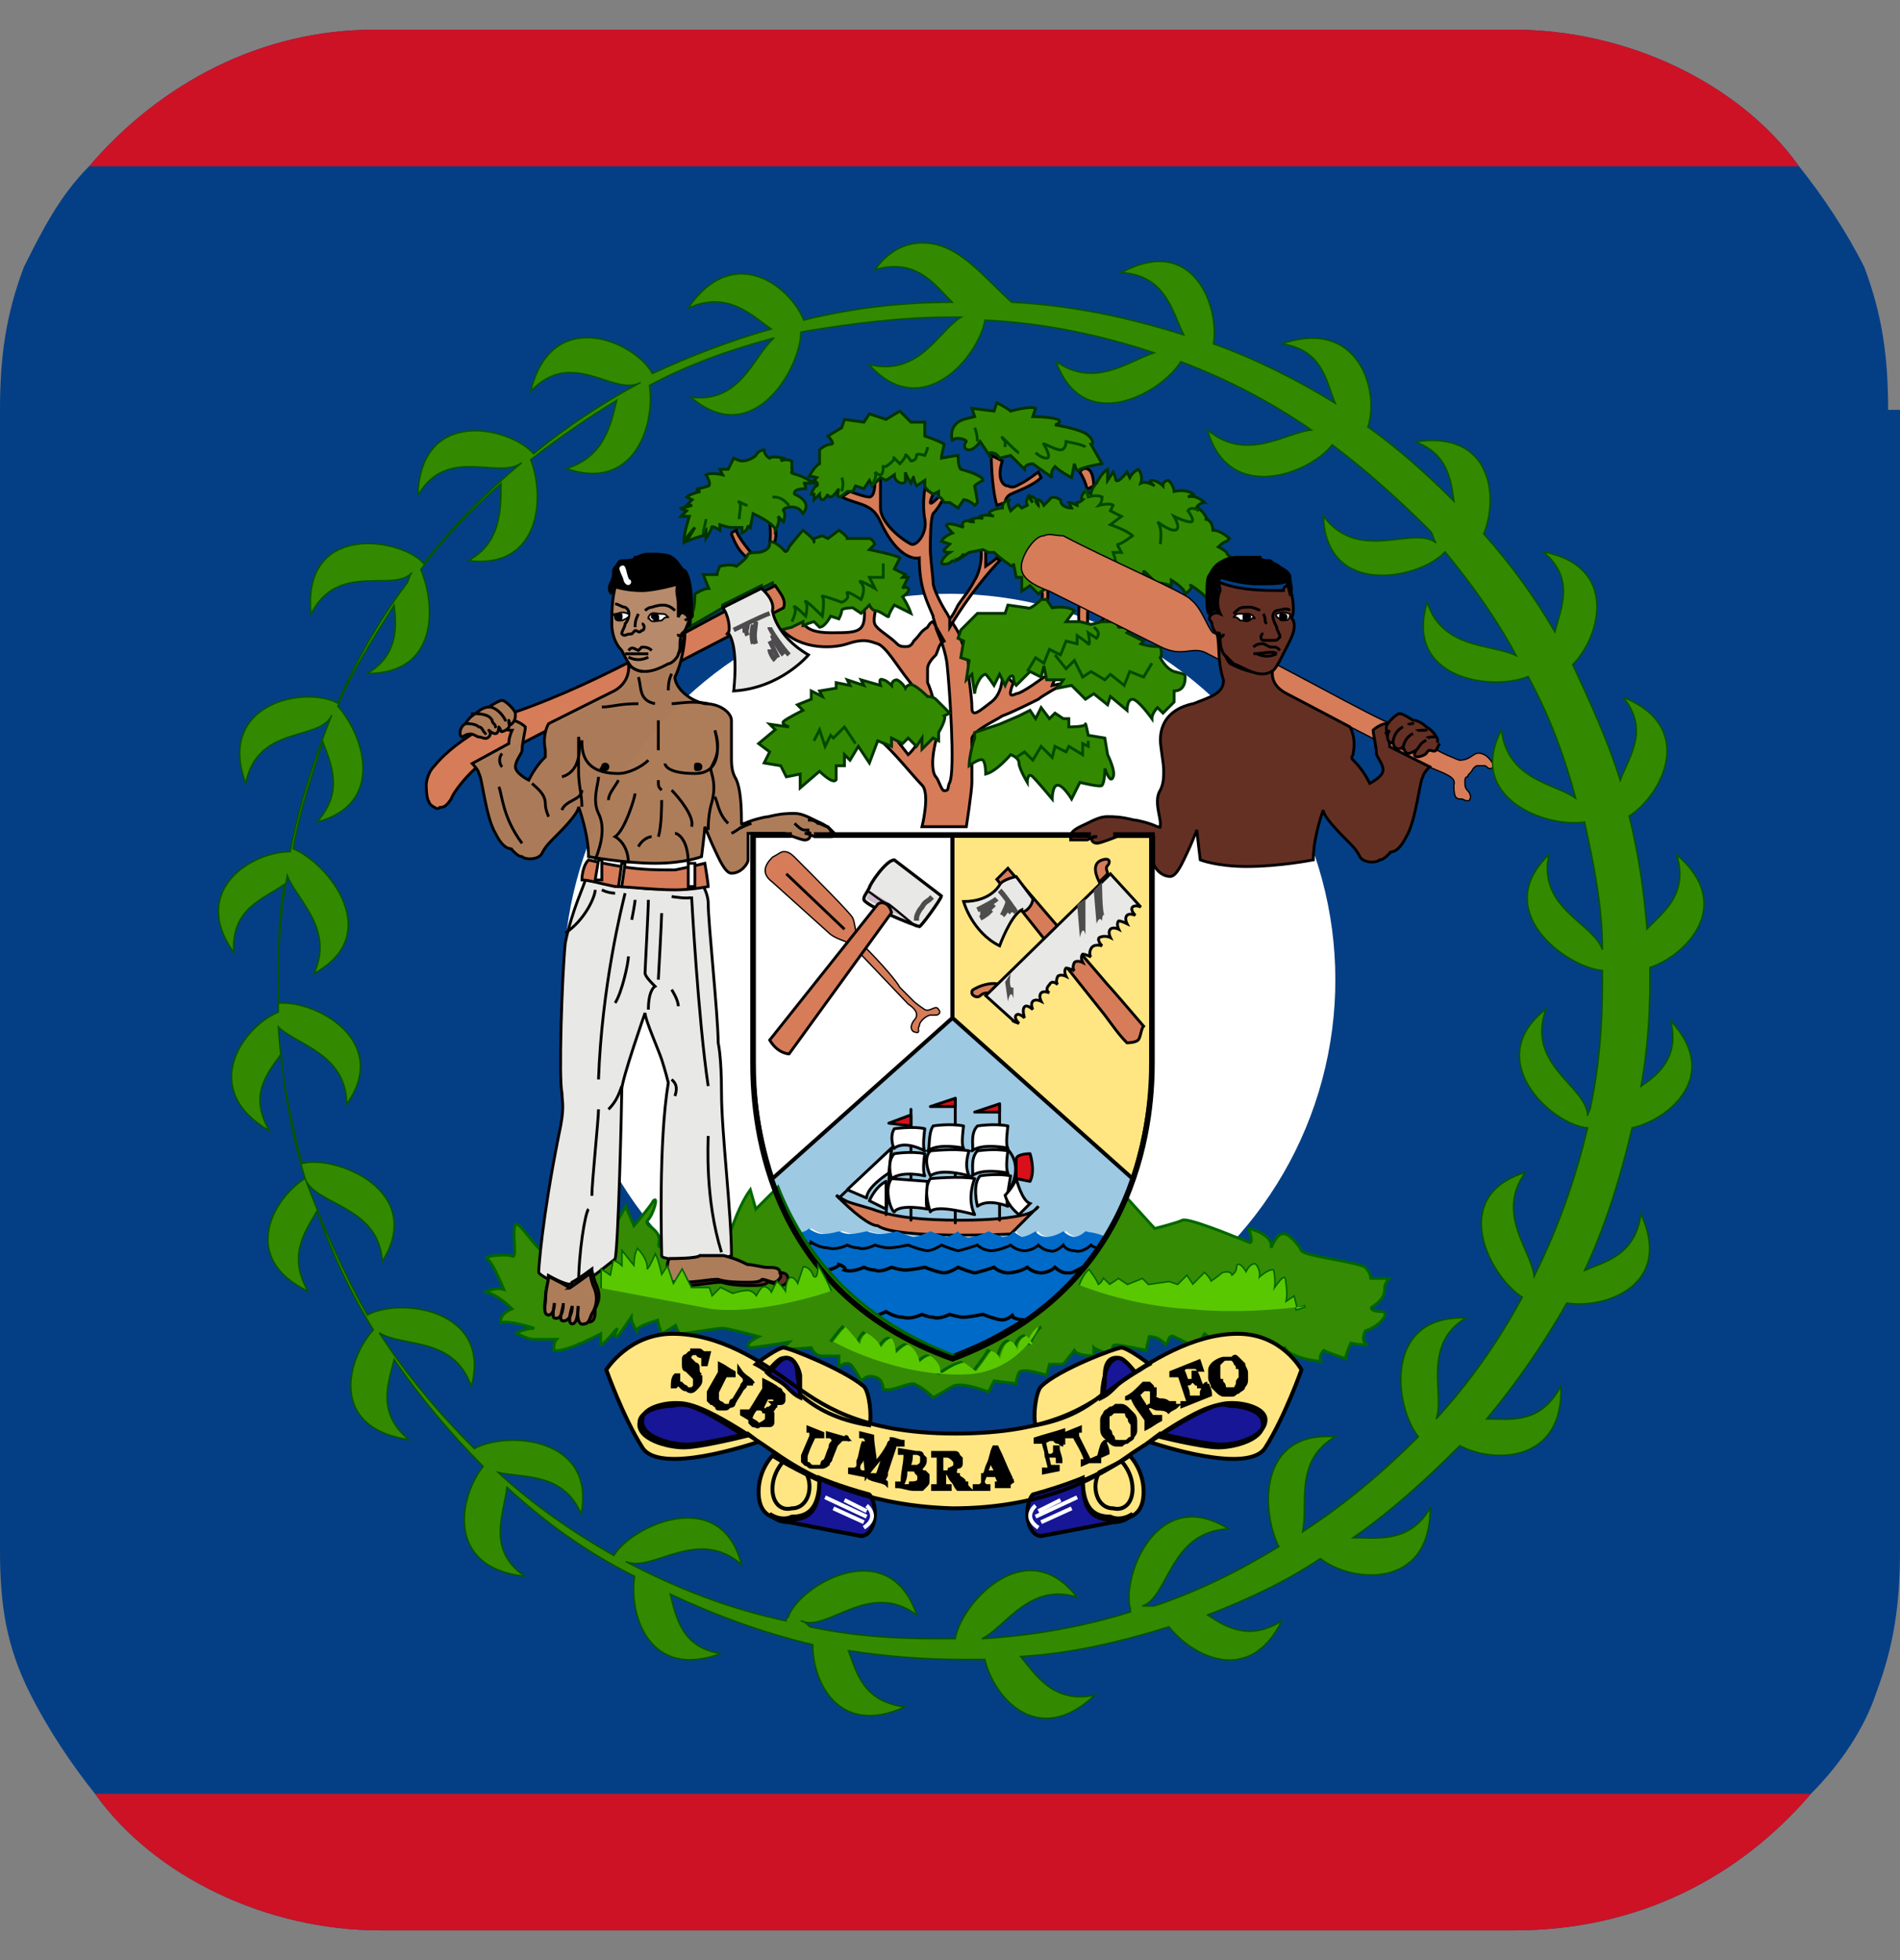
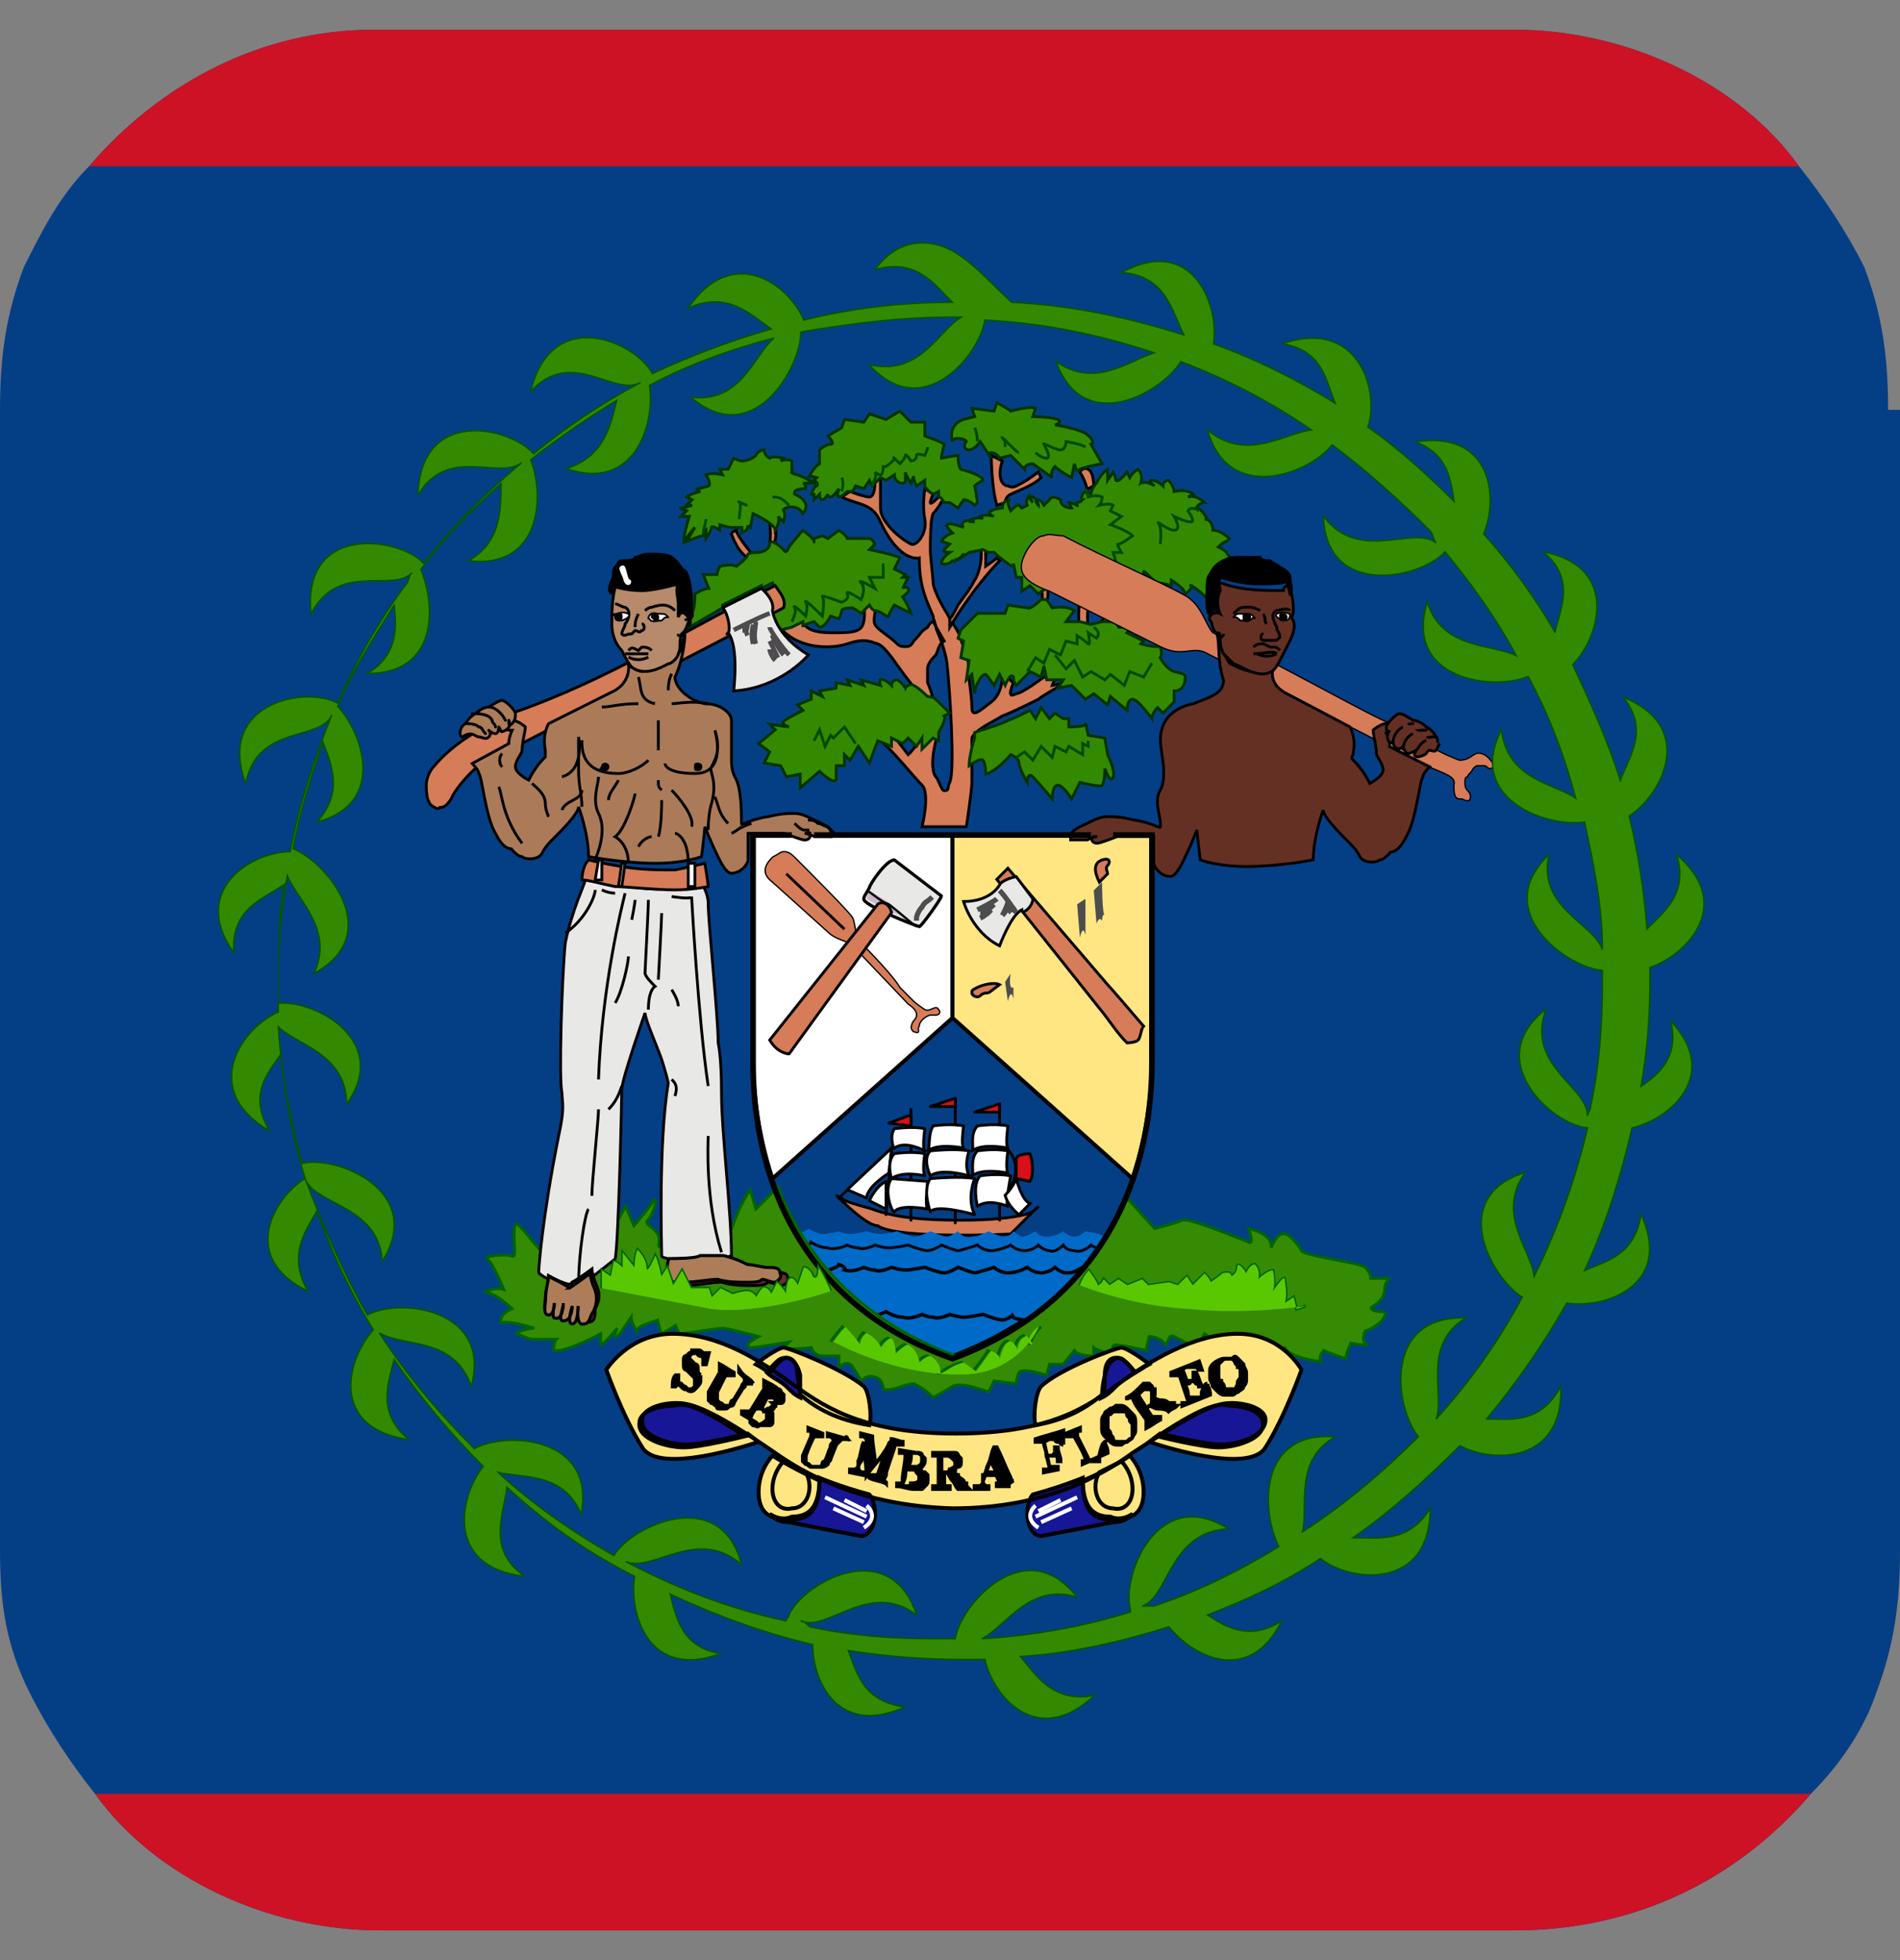
<svg xmlns="http://www.w3.org/2000/svg" version="1.1" id="Layer_1" x="0px" y="0px" viewBox="0 0 32 33" style="enable-background:new 0 0 32 33;" xml:space="preserve">
  <rect x="0" y="0" width="32" height="33" fill="#808080" stroke="none" />
  <style type="text/css">
	.st0{fill:none;}
	.st1{fill:#043F86;}
	.st2{fill:#CD1225;}
	.st3{fill:#FFFFFF;}
	.st4{fill:#AD7D5A;stroke:#000000;stroke-width:0.102;}
	.st5{fill:none;stroke:#006600;stroke-width:0.102;}
	.st6{fill:#5AC800;}
	.st7{fill:#66FF66;}
	.st8{fill:#D67C59;stroke:#000000;stroke-width:0.102;}
	.st9{fill:#338A00;stroke:#003300;stroke-width:0.102;}
	.st10{fill:none;stroke:#004B00;stroke-width:0.102;}
	.st11{fill:#9DC9E2;}
	.st12{fill:#FFFFFF;stroke:#000000;stroke-width:0.142;}
	.st13{fill:#FFE682;stroke:#000000;stroke-width:0.142;}
	.st14{fill:none;stroke:#000000;stroke-width:0.102;stroke-linecap:round;}
	.st15{fill:#D90F19;stroke:#000000;stroke-width:0.102;stroke-linejoin:round;}
	.st16{fill:#FFFFFF;stroke:#000000;stroke-width:0.102;stroke-linejoin:round;}
	.st17{fill:#FFFFFF;stroke:#000000;stroke-width:0.102;stroke-linecap:round;stroke-linejoin:round;}
	.st18{fill:#FFFFFF;stroke:#000000;stroke-width:0.102;}
	.st19{fill:#006AC8;}
	.st20{fill:none;stroke:#000000;stroke-width:0.102;}
	.st21{fill:#006AC8;stroke:#000000;stroke-width:0.122;}
	.st22{fill:#D67C59;stroke:#000000;stroke-width:4.750700e-02;}
	.st23{fill:none;stroke:#000000;stroke-width:0.1;}
	.st24{fill:#E8E8E6;stroke:#000000;stroke-width:0.114;}
	.st25{fill:#CCB8C8;}
	.st26{fill:none;stroke:#000000;stroke-width:8.000000e-02;}
	.st27{fill:#E8E8E6;stroke:#000000;stroke-width:0.102;}
	.st28{fill:#4D4D4D;}
	.st29{fill:none;stroke:#4D4D4D;stroke-width:0.183;}
	.st30{fill:none;stroke:#4D4D4D;stroke-width:0.183;stroke-linecap:square;}
	.st31{fill:#358B03;stroke:#006600;stroke-width:0.102;}
	.st32{fill:none;stroke:#4D4B4D;stroke-width:0.163;}
	.st33{fill:#AD7C59;fill-opacity:0.99;stroke:#000000;stroke-width:8.483300e-02;}
	.st34{fill:#B68A6A;stroke:#000000;stroke-width:8.483300e-02;}
	.st35{stroke:#000000;stroke-width:8.483300e-02;}
	.st36{fill:#FFFFFF;stroke:#FFFFFF;stroke-width:8.483300e-02;}
	.st37{fill:none;stroke:#000000;stroke-width:8.483300e-02;}
	.st38{fill:#FFFFFF;stroke:#000000;stroke-width:5.061800e-02;stroke-linecap:round;stroke-linejoin:round;}
	.st39{stroke:#000000;stroke-width:5.083300e-02;}
	.st40{fill:#E8E8E6;stroke:#000000;stroke-width:8.483300e-02;}
	.st41{fill:#D67C59;stroke:#000000;stroke-width:8.483300e-02;}
	.st42{fill:#FFFFFF;stroke:#000000;stroke-width:8.483300e-02;}
	.st43{fill:#653024;stroke:#000000;stroke-width:8.483300e-02;}
	.st44{fill:#AD7C59;stroke:#000000;stroke-width:8.483300e-02;stroke-linecap:round;stroke-linejoin:round;}
	.st45{fill:#AD7C59;stroke:#000000;stroke-width:8.483300e-02;stroke-linecap:round;}
	.st46{fill:#FFFFFF;stroke:#000000;stroke-width:5.083300e-02;stroke-linecap:round;stroke-linejoin:round;}
	.st47{fill:#653024;stroke:#000000;stroke-width:8.483300e-02;stroke-linecap:round;}
	.st48{fill:#653024;stroke:#000000;stroke-width:8.483300e-02;stroke-linecap:round;stroke-linejoin:round;}
	.st49{fill:#653024;}
	.st50{fill:#FFE682;}
	.st51{fill:#171696;}
	.st52{fill:none;stroke:#000000;stroke-width:0.142;}
	.st53{fill:none;stroke:#FFFFFF;stroke-width:0.142;}
	.st54{stroke:#000000;stroke-width:0.14;}
	.st55{fill:none;stroke:#000000;stroke-width:0.203;}
	.st56{fill:#338A00;stroke:#075400;stroke-width:4.966700e-02;}
</style>
  <rect y="0.5" class="st0" width="32" height="32" />
  <path class="st1" d="M32,6.9v19.2c0,0.9-0.1,1.6-0.4,2.4c-0.2,0.6-0.6,1.2-1.1,1.7c-1.2,1.4-2.9,2.3-5,2.3H6.4  c-1.9,0-3.8-0.9-4.8-2.3c-0.4-0.5-0.8-1.1-1.1-1.7C0.1,27.7,0,27,0,26.1V6.9C0,6,0.1,5.3,0.4,4.5C0.7,3.9,1,3.3,1.5,2.8  c1.2-1.4,2.9-2.3,4.8-2.3h19.2c1.9,0,3.8,0.9,4.8,2.3c0.4,0.5,0.8,1.1,1.1,1.7c0.3,0.8,0.4,1.5,0.4,2.4C31.9,6.9,32,6.9,32,6.9z" />
  <g>
    <path class="st2" d="M30.5,2.8h-29c1.2-1.4,2.9-2.3,4.8-2.3h19.2c1.9,0,3.8,0.9,4.8,2.3C30.4,2.8,30.5,2.8,30.5,2.8z M30.5,30.2   c-1.2,1.4-2.9,2.3-5,2.3H6.4c-1.9,0-3.8-0.9-4.8-2.3H30.5z" />
  </g>
  <g>
    <g transform="matrix(.5 0 0 .5 92.785 29.189)">
-       <ellipse transform="matrix(0.707 -0.707 0.707 0.707 -27.035 -116.023)" class="st3" cx="-153.6" cy="-25.4" rx="13" ry="13" />
      <path class="st4" d="M-167.1-15.4c0,0.2-0.1,0.4-0.1,0.8c0,0.1-0.1,0.5,0.1,0.5c0.2,0,0.2-0.4,0.2-0.4s-0.1,0.5,0,0.5    c0.3,0.1,0.3-0.5,0.3-0.5c0,0.2-0.2,0.6,0,0.6c0.3,0,0.3-0.5,0.3-0.5s-0.2,0.6,0,0.6c0.2,0,0.2-0.6,0.2-0.6s-0.1,0.7,0.2,0.6    c0.2,0,0.2-0.3,0.3-0.4c0.1-0.2,0.2-0.5,0-0.9c-0.1-0.3-0.1-0.4-0.1-0.4s-0.4,0.3-0.7,0.5C-166.3-15-167.1-15.4-167.1-15.4    L-167.1-15.4z M-163-16c-0.1,0-0.1,0.3-0.1,0.4c0,0.1,0,0.5,0.5,0.4c0.5,0,0.9-0.1,1.2-0.1c0.3,0.1,0.7,0.1,1,0.1    c0.2,0,0.4,0,0.5-0.1c0.1,0,0.3,0.1,0.4,0.1c0.1,0,0.3-0.2,0.2-0.3c0-0.2-0.2-0.2-0.4-0.2c-0.2,0-0.5-0.1-0.7-0.1    c-0.2-0.1-0.4-0.2-0.8-0.3c0,0-0.7,0-0.8,0C-162.1-16-162.9-16-163-16L-163-16z" />
      <path class="st5" d="M-165.3-15l0-0.6l0.3,0.2l0.1-0.5c0.1,0,0.3,0.2,0.3,0.2l0-0.5l0.4,0.5c0,0,0-0.4,0.1-0.6    c0,0,0.3,0.3,0.3,0.6c0,0.3,0.3-0.4,0.3-0.4c0.1,0.2,0.2,0.7,0.2,0.7l0.2-0.3l0.2,0.6l0.3-0.5l0.3,0.6l0.6,0l0.1,0.3l0.3-0.3    l0.4,0.2c0,0,0.3-0.1,0.5-0.1s0.3,0.2,0.3,0.2s0.1-0.2,0.2-0.3c0.1-0.1,0.3,0.1,0.3,0.2l0.2-0.4c0,0,0.3,0.3,0.3,0.4    c0,0,0-0.3,0.1-0.5c0.1-0.1,0.2,0,0.3,0.2l0.2-0.6c0,0,0.2,0,0.3,0.3c0.2,0.2,0.2-0.3,0.2-0.3s0.3,0.5,0.4,0.8 M-149.2-15.1    c0,0,0.1-0.3,0.3-0.5c0,0,0.3,0.4,0.3,0.5c0,0,0.1,0,0.2-0.2l0.2,0.2l0.3-0.2l0.3,0.2l0.5-0.2l0.2,0.2l0.7-0.1l0.3,0.1l0.3-0.3    l0.2,0.3l0.4-0.4c0,0,0.2,0.2,0.2,0.3c0,0,0.3-0.2,0.4-0.3c0,0,0.3-0.1,0.3,0.1c0,0,0.2-0.1,0.2-0.3c0-0.2,0.2,0,0.3,0.2    c0,0,0.1-0.3,0.3-0.3c0,0,0.2,0.2,0.1,0.5c0,0,0.3-0.3,0.5-0.3c0,0,0.1,0.4,0,0.7c0,0,0.4-0.6,0.4-0.4c0,0.1,0.1,0.5,0,0.8    l0.3-0.2l0.1,0.4l0.3-0.1 M-157.5-13.2c0,0,0.3-0.4,0.4-0.5c0,0,0.3,0.3,0.5,0.6c0,0,0-0.2,0.2-0.4c0,0,0.4,0.2,0.5,0.5    c0,0,0.2-0.3,0.3-0.3c0.1-0.1,0.2,0.3,0.2,0.5c0,0,0.3-0.3,0.4-0.3c0,0,0.3,0.1,0.4,0.6c0,0,0.3-0.3,0.4-0.2c0,0,0.3,0.2,0.3,0.5    c0,0.2,0.3-0.2,0.8-0.3l0.4,0.3c0,0,0.4-0.5,0.5-0.7c0,0,0.3,0.1,0.3,0.3c0,0,0.1-0.5,0.3-0.6c0.1-0.1,0.3,0.2,0.3,0.3    c0,0,0-0.4,0.3-0.5c0,0,0.2,0.2,0.2,0.3c0,0,0.2-0.5,0.4-0.6" />
      <path class="st6" d="M-165.3-15l0-0.6l0.3,0.2l0.1-0.5c0.1,0,0.3,0.2,0.3,0.2l0-0.5l0.4,0.5c0,0,0-0.4,0.1-0.6    c0,0,0.3,0.3,0.3,0.6c0,0.3,0.3-0.4,0.3-0.4c0.1,0.2,0.2,0.7,0.2,0.7l0.2-0.3l0.2,0.6l0.3-0.5l0.3,0.6l0.6,0l0.1,0.3l0.3-0.3    l0.4,0.2c0,0,0.3-0.1,0.5-0.1c0.2,0,0.3,0.2,0.3,0.2s0.1-0.2,0.2-0.3c0.1-0.1,0.3,0.1,0.3,0.2l0.2-0.4c0,0,0.3,0.3,0.3,0.4    c0,0,0-0.3,0.1-0.5c0.1-0.1,0.2,0,0.3,0.2l0.2-0.6c0,0,0.2,0,0.3,0.3c0.2,0.2,0.2-0.3,0.2-0.3s0.3,0.5,0.4,0.8c0,0-2.3,0.8-4,0.6    C-163.7-14.7-165.3-15-165.3-15 M-149.2-15.1c0,0,0.1-0.3,0.3-0.5c0,0,0.3,0.4,0.3,0.5c0,0,0.1,0,0.2-0.2l0.2,0.2l0.3-0.2l0.3,0.2    l0.5-0.2l0.2,0.2l0.7-0.1l0.3,0.1l0.3-0.3l0.2,0.3l0.4-0.4c0,0,0.2,0.2,0.2,0.3c0,0,0.3-0.2,0.4-0.3c0,0,0.3-0.1,0.3,0.1    c0,0,0.2-0.1,0.2-0.3c0-0.2,0.2,0,0.3,0.2c0,0,0.1-0.3,0.3-0.3c0,0,0.2,0.2,0.1,0.5c0,0,0.3-0.3,0.5-0.3c0,0,0.1,0.4,0,0.7    c0,0,0.4-0.6,0.4-0.4c0,0.1,0.1,0.5,0,0.8l0.3-0.2l0.1,0.4l0.3-0.1c0,0-2,0.3-3.9,0.1C-147.5-14.4-149.2-15.1-149.2-15.1     M-150.6-13.7c0.1-0.1-0.6,1.5-2.4,1.6c-2.4,0.1-4.5-1.1-4.5-1.1s0.3-0.4,0.4-0.5c0,0,0.3,0.3,0.5,0.6c0,0,0-0.2,0.2-0.4    c0,0,0.4,0.2,0.5,0.5c0,0,0.2-0.3,0.3-0.3c0.1-0.1,0.2,0.3,0.2,0.5c0,0,0.3-0.3,0.4-0.3c0,0,0.3,0.1,0.4,0.6c0,0,0.3-0.3,0.4-0.2    c0,0,0.3,0.2,0.3,0.5c0,0.2,0.3-0.2,0.8-0.3l0.4,0.3c0,0,0.4-0.5,0.5-0.7c0,0,0.3,0.1,0.3,0.3c0,0,0.1-0.5,0.3-0.6    c0.1-0.1,0.3,0.2,0.3,0.3c0,0,0-0.4,0.3-0.5c0,0,0.2,0.2,0.2,0.3C-151.1-13.1-150.8-13.6-150.6-13.7L-150.6-13.7z" />
    </g>
    <g transform="matrix(.5 0 0 .5 92.788 29.189)">
      <g transform="matrix(.933 0 0 .933 -4.865 22.64)">
        <path class="st7" d="M-154.3-70c0,0-0.2,0-0.3-0.1L-154.3-70" />
        <g>
          <path class="st5" d="M-154.3-70c0,0-0.2,0-0.3-0.1" />
          <path class="st0" d="M-158.2-67l0.2,0.1l0.2,0c0,0,0.2,0.2,0.5,0.4c0.2,0.2,0.2,0,0.2,0l0.1,0.5h0.2c0,0,0,0.3,0,0.5l0.3-0.2      l0.3,0.3c0,0,0.2-0.2,0.4-0.2c0.1,0,0.2-0.1,0.2-0.1h0c-0.8-0.4-1.1-0.8-0.9-1.2c0.4-0.7,1-0.2,1.3-0.2l2.9,1.6      c0,0,0.2-0.1,0.1-0.2c-0.2-0.1-0.2-0.4-0.2-0.5c0-0.1,0.4,0.4,0.5,0.4c0.2,0,0.5,0.1,0.5,0.1l0-0.2c0,0,0.5,0.3,0.5,0.5      c0,0,0.3-0.2,0.2-0.3c-0.1-0.1,0.5,0.3,0.6,0.5l0.1-0.2c0,0,0-0.5,0.2-0.7c0.2-0.2,0.3-0.3,0.3-0.3s0.2-0.3,0.3-0.3      c0,0-0.2-0.1-0.2-0.2c-0.1-0.1-0.3-0.2-0.3-0.2s0.2-0.2,0.3-0.2c0.1-0.1,0.1-0.1,0.1-0.1s-0.3-0.3-0.6-0.3c0,0,0-0.4-0.3-0.4      h0.1c0,0-0.2-0.4-0.4-0.4c0,0,0.1-0.2,0.3-0.2c0,0-0.3-0.3-0.6-0.2l0.2-0.1c0,0-0.2-0.2-0.7-0.1c0,0,0-0.2-0.2-0.4      c0,0-0.2,0-0.2,0.2c0,0-0.2-0.2-0.4-0.2c-0.2,0,0.1,0.2,0.1,0.2s-0.3-0.2-0.5-0.1c0,0,0.1-0.3-0.1-0.5c0,0-0.2,0.1-0.3,0.3      l-0.1-0.2c0,0-0.3,0.4-0.4,0.3c0-0.1-0.1-0.3-0.1-0.3l-0.2,0.3l0-0.4c0,0-0.2,0.1-0.4,0.5c0,0-0.2,0.2-0.2,0.4      c0,0-0.2-0.2-0.3,0c-0.1,0.2,0,0.2,0,0.2s-0.1,0.1-0.2,0.1l0,0.1c0,0-0.2-0.1-0.3-0.1l0.1,0.2c0,0-0.4,0-0.4-0.3      c0,0-0.3-0.2-0.4,0c0,0-0.3,0-0.2,0.2c0,0-0.1-0.2-0.2-0.2c-0.2,0,0,0.2,0,0.2s0-0.2-0.2-0.3c-0.2-0.1,0,0.2,0,0.2      s-0.2-0.2-0.1-0.3c0,0-0.2,0.2-0.1,0.4l-0.2,0.1c0,0-0.1-0.1-0.1-0.1c0-0.1-0.3,0.2-0.3,0.2s-0.2-0.4,0-0.4c0,0-0.3,0-0.3,0.3      c0,0.3,0,0,0,0s-0.2,0-0.4,0.1c-0.2,0.1,0.1,0.2,0.1,0.2s-0.3-0.1-0.5,0l0.1,0.1c0,0-0.1-0.1-0.4,0c-0.3,0.1,0.1,0.1,0.1,0.1      s-0.3-0.1-0.4,0c-0.1,0.1,0,0.2,0,0.2s-0.5-0.2-0.6-0.1c-0.1,0,0.2,0.3,0.2,0.3s-0.3,0.1-0.4,0.3l0.3,0.1c0,0-0.1,0.1-0.2,0.2      c-0.1,0.1,0.2,0.1,0.2,0.1s-0.3,0.2-0.3,0.4c0,0,0.2,0.1,0.4-0.1c0.2-0.2,0.1-0.1,0.1-0.1l0,0.1c0,0,0.3-0.2,0.3-0.2      c0-0.1-0.1,0.1-0.1,0.1l0.3-0.2L-158.2-67" />
          <path class="st0" d="M-158.5-71.8l-0.1-0.3c0,0,0.4,0,0.8,0.1l0.1-0.3c0,0,0.4,0.2,0.5,0.3c0,0,0.7-0.2,0.9-0.1l-0.1,0.3      c0,0,0.7,0,0.9,0.1c0.2,0.1-0.1,0.2-0.1,0.2s0.7,0.1,1.1,0.3c0.3,0.2,0.3,0.4,0.2,0.4l0.4,0.6c0,0-0.7,0.1-0.8,0.2      c-0.1,0.2-0.2-0.2-0.2-0.2l-0.1,0.5c0,0-0.4-0.2-0.6-0.4c0,0-0.2,0.2-0.1,0.4c0,0-0.5,0-0.7-0.5c0,0-0.3,0-0.3,0.2      c0,0-0.4-0.4-0.5-0.5l-0.4,0.1c0,0-0.1-0.2-0.3-0.2c-0.2,0,0,0.2,0,0.2l-0.2-0.3l-0.2-0.3c0,0-0.2,0.3-0.4,0.3      c-0.2,0-0.2-0.2-0.1-0.3c0-0.1-0.5-0.2-0.5,0c0,0-0.2-0.6,0.4-0.8L-158.5-71.8" />
        </g>
        <g>
          <g>
            <path class="st8" d="M-154.7-69.8c0,0,0.1-0.2,0.3-0.1c0.2,0.1,0.2,0.6,0.2,0.6l-0.2,0.1C-154.5-69.2-154.4-69.3-154.7-69.8       L-154.7-69.8z M-156.1-65.1c0,0,0.1-0.2,0-0.5l0.2-0.1c0,0,0.1,0.3,0,0.6L-156.1-65.1 M-151.9-65.9l-0.6,0.3l0.3,0.1l0.7-0.4       L-151.9-65.9 M-159.6-63.7c-0.2,0.1-0.2,0.3-0.3,0.5c-0.1,0.1-0.3,0.3-0.3,0.5c0,0.2,0,0.3,0,0.5c0.1,0.2,0.5,1.3,0.3,2.1       c-0.2,0.8-0.1,1.2,0,1.3c0.1,0.1,0.2,0.5,0.3,0.5c0.2,0,0.1-0.1,0.2-0.3c0.2-0.4,0-3.4-0.1-4.3c-0.1-0.7-0.4-1.2-0.4-1.3       c0-0.1-0.1-0.3-0.1-0.4c-0.2-0.5-0.5-1-0.5-2.1c0,0-0.7,0.2-1.4-1.3c-0.3-0.7-0.8-0.6-1.4-0.9l0.3-0.2c0,0,0.5,0.2,0.7,0.2       c0.2,0,0.2-0.5,0.2-0.5l0.2-0.2v1.1c0,0.5,0.7,1.1,1.1,1.3c0.2,0.1,0.6-0.4,0.5-0.9c-0.1-0.5,0-1.1,0-1.1l0.3,0.2       c0,0-0.1,0.2-0.1,0.3c0,0.1,0.2-0.1,0.3-0.2c0,0,0,0,0.2,0c0,0-0.2,0.4-0.4,0.6c-0.1,0.2-0.1,1-0.1,1.3c0,0.3,0.1,1,0.1,1.2       c0,0.2,0.3,0.8,0.5,1.1c0.1,0.2,0.3,0.5,0.3,0.5c0.2,0.3,0.2,0.5,0.3,0.7c0.1,0.1,0.2,0.5,0.2,1.1c0,0.2,0.1,0.7,0.1,1.1       c0,0.4,0.3,0.1,0.7-0.2c0.4-0.3,0.4-0.9,0.4-0.9s0.3-0.2,0.2-0.1c0,0.2,0.2,0.3,0.2,0.3c-0.2,0.5-0.1,0.5,0.1,0.4       c0.2,0,1-0.6,1-0.6c0.1,0,0.6,0,0.5,0c-0.1,0-0.2,0.3-0.2,0.3l0.5-0.1c-0.2,0.1-0.9,0.5-1,0.6c-0.2,0.1-1,0.5-1.3,0.6       c-0.3,0.2-1,0.5-1.1,0.8c0,0.3,0,1.3,0,1.6c0,0.3-0.2,1.6-0.2,1.6h-1.6c0,0,0.3-1.2,0-1.5c-0.3-0.3-1.1-1.3-1.5-1.6       c-0.5-0.3,0.3-0.1,0.3-0.1v-0.3l0.7,0.9c0,0,1.3-1.1,0-2.7c-0.4-0.5-0.8-1.2-1.1-1.3c-0.3-0.1-0.5-0.2-1.1,0       c-0.6,0.2-1.9,0.2-2.5-0.7l0.5-0.1l0.4-0.2c0,0-0.2,0.6,1,0.6c1.1,0,1.3,0,1.2-1.1l0.3-0.2l0.2,0.2c0,0-0.2,0.6-0.1,0.8       c0.1,0.2,0.5,0.4,0.8,0.7c0.1,0.1,0.2,0.1,0.3,0.1c0.1,0,0.2,0,0.3-0.2c0.3-0.3,0.2-0.3,0.5-0.5c0,0,0.1-0.2,0.2-0.2       L-159.6-63.7L-159.6-63.7z" />
            <path class="st8" d="M-159.4-64.5c0.1-0.1,0.2-0.3,0.3-0.5c0.2-0.3,0.4-0.5,0.6-0.9c0.2-0.3,0.3-0.9,0.2-1.2l0.2,0.1l0,0.6       c0,0,0.3-0.2,0.4-0.3l0.1,0.1c0,0-0.9,0.9-1.8,2.4L-159.4-64.5L-159.4-64.5z M-167.3-67.6c0.1,0.2,0.2,0.6,0.6,0.9l0.2-0.1       c0,0-0.6-0.7-0.6-0.9L-167.3-67.6 M-165.9-68c0,0,0.1,0.8-0.1,1.1l0.2-0.1c0,0,0.2-0.5,0.1-0.8L-165.9-68L-165.9-68z        M-157.9-70.4c0,0,0,1.1,0.2,1.8l0.3-0.1c0,0,0-0.2,0.2-0.3c0.2-0.1,0.8-0.3,1.1-0.6l-0.1-0.2c0,0-0.4,0.3-0.6,0.4       c-0.2,0.1-0.3,0.2-0.5,0.1c-0.2,0-0.4-0.3-0.2-0.9L-157.9-70.4z M-154.7-65.3c0,0-0.1,0.8,0,1.1l0.3,0.1c0,0-0.1-0.9,0.1-1       L-154.7-65.3 M-153.6-64.8c0,0-0.3,0.5-0.6,0.5l0.5-0.1c0,0,0.2-0.1,0.4-0.3L-153.6-64.8" />
          </g>
          <g>
            <path class="st9" d="M-158.2-67l0.2,0.1l0.2,0c0,0,0.2,0.2,0.5,0.4c0.2,0.2,0.2,0,0.2,0l0.1,0.5h0.2c0,0,0,0.3,0,0.5l0.3-0.2       l0.3,0.3c0,0,0.2-0.2,0.4-0.2c0.1,0,0.2-0.1,0.2-0.1h0c-0.8-0.4-1.1-0.8-0.9-1.2c0.4-0.7,1-0.2,1.3-0.2l2.9,1.6       c0,0,0.2-0.1,0.1-0.2c-0.2-0.1-0.2-0.4-0.2-0.5c0-0.1,0.4,0.4,0.5,0.4c0.2,0,0.5,0.1,0.5,0.1l0-0.2c0,0,0.5,0.3,0.5,0.5       c0,0,0.3-0.2,0.2-0.3c-0.1-0.1,0.5,0.3,0.6,0.5l0.1-0.2c0,0,0-0.5,0.2-0.7c0.2-0.2,0.3-0.3,0.3-0.3s0.2-0.3,0.3-0.3       c0,0-0.2-0.1-0.2-0.2c-0.1-0.1-0.3-0.2-0.3-0.2s0.2-0.2,0.3-0.2c0.1-0.1,0.1-0.1,0.1-0.1s-0.3-0.3-0.6-0.3c0,0,0-0.4-0.3-0.4       h0.1c0,0-0.2-0.4-0.4-0.4c0,0,0.1-0.2,0.3-0.2c0,0-0.3-0.3-0.6-0.2l0.2-0.1c0,0-0.2-0.2-0.7-0.1c0,0,0-0.2-0.2-0.4       c0,0-0.2,0-0.2,0.2c0,0-0.2-0.2-0.4-0.2c-0.2,0,0.1,0.2,0.1,0.2s-0.3-0.2-0.5-0.1c0,0,0.1-0.3-0.1-0.5c0,0-0.2,0.1-0.3,0.3       l-0.1-0.2c0,0-0.3,0.4-0.4,0.3c0-0.1-0.1-0.3-0.1-0.3l-0.2,0.3l0-0.4c0,0-0.2,0.1-0.4,0.5c0,0-0.2,0.2-0.2,0.4       c0,0-0.2-0.2-0.3,0c-0.1,0.2,0,0.2,0,0.2s-0.1,0.1-0.2,0.1l0,0.1c0,0-0.2-0.1-0.3-0.1l0.1,0.2c0,0-0.4,0-0.4-0.3       c0,0-0.3-0.2-0.4,0l-0.2,0.2c0,0-0.1-0.2-0.2-0.2c-0.2,0,0,0.2,0,0.2s0-0.2-0.2-0.3c-0.2-0.1,0,0.2,0,0.2s-0.2-0.2-0.1-0.3       c0,0-0.2,0.2-0.1,0.4l-0.2,0.1c0,0-0.1-0.1-0.1-0.1c0-0.1-0.3,0.2-0.3,0.2s-0.2-0.4,0-0.4c0,0-0.3,0-0.3,0.3c0,0-0.2,0-0.4,0.1       c-0.2,0.1,0.1,0.2,0.1,0.2s-0.3-0.1-0.5,0l0.1,0.1c0,0-0.1-0.1-0.4,0c-0.3,0.1,0.1,0.1,0.1,0.1s-0.3-0.1-0.4,0       c-0.1,0.1,0,0.2,0,0.2s-0.5-0.2-0.6-0.1c-0.1,0,0.2,0.3,0.2,0.3s-0.3,0.1-0.4,0.3l0.3,0.1c0,0-0.1,0.1-0.2,0.2       c-0.1,0.1,0.2,0.1,0.2,0.1s-0.3,0.2-0.3,0.4c0,0,0.2,0.1,0.4-0.1c0.2-0.2,0.1-0.1,0.1-0.1l0,0.1c0,0,0.3-0.2,0.3-0.2       c0-0.1-0.1,0.1-0.1,0.1l0.3-0.2L-158.2-67L-158.2-67L-158.2-67z" />
            <path class="st9" d="M-158.5-71.8l-0.1-0.3l0.8,0.1l0.1-0.3c0,0,0.4,0.2,0.5,0.3c0,0,0.7-0.2,0.9-0.1l-0.1,0.3       c0,0,0.6,0,0.9,0.1c0.2,0.1-0.1,0.2-0.1,0.2s0.7,0.1,1.1,0.3c0.3,0.2,0.3,0.4,0.2,0.4l0.4,0.7c0,0-0.6,0.1-0.8,0.2       c-0.1,0.2-0.2-0.2-0.2-0.2l-0.1,0.5c0,0-0.4-0.2-0.6-0.4c0,0-0.2,0.2-0.1,0.4l-0.7-0.5c0,0-0.3,0-0.3,0.2c0,0-0.4-0.4-0.5-0.5       l-0.4,0.1c0,0-0.1-0.2-0.3-0.2c-0.2,0,0,0.2,0,0.2l-0.2-0.3l-0.2-0.3c0,0-0.2,0.3-0.4,0.3c-0.2,0-0.2-0.2-0.1-0.3       c0-0.1-0.5-0.2-0.5,0c0,0-0.2-0.6,0.4-0.8L-158.5-71.8L-158.5-71.8z M-161.4-69.7l-0.3,0.2l-0.2-0.1l-0.3,0.3l-0.1-0.2       l-0.2,0.3l-0.3-0.1l-0.1,0.2l-0.2,0c0,0-0.2,0.2-0.3,0.2c-0.1,0,0-0.3,0-0.3s-0.2,0.3-0.3,0.3c-0.1,0-0.1-0.1-0.1-0.1       s-0.1,0.2-0.2,0.2c-0.1,0-0.1-0.2-0.1-0.2l-0.2,0.2v-0.2l-0.1,0c0,0,0.1-0.3,0.2-0.3c0.1-0.1-0.1-0.2-0.1-0.2l0.1-0.1       c0,0-0.3-0.1-0.3,0c0,0,0.2-0.4,0.4-0.5l0-0.5c0,0,0.2-0.2,0.4-0.2c0.2,0-0.1-0.3-0.1-0.3l0.5-0.3l0.1-0.3l0.7,0.1l0.2-0.3       l0.6,0.2l0.5-0.3l0.4,0.4l0.5,0c0,0,0,0.4,0,0.5c0,0,0.6,0.2,0.7,0.3c0,0-0.1,0.4-0.1,0.5c0,0,0.5-0.1,0.6-0.1       c0,0,0,0.4,0.1,0.5c0,0,0.8,0.2,0.8,0.4c0,0-0.2,0.1-0.3,0.2c0,0,0.1,0.5,0.1,0.6l-0.1,0.1c0,0-0.2-0.2-0.4-0.2l-0.2,0.3       l-0.3-0.2l-0.2,0c0,0-0.1-0.2-0.2-0.2l0-0.2l-0.2,0.1c0,0-0.3-0.2-0.3-0.3c0-0.1,0-0.2,0-0.2l-0.3,0.2c0,0-0.1-0.2-0.1-0.3       c0-0.1-0.1,0.2-0.1,0.2s-0.2-0.3-0.2-0.4l0,0.3C-161-69.3-161.4-69.4-161.4-69.7L-161.4-69.7L-161.4-69.7z" />
            <path class="st9" d="M-166.3-68.2c0,0,0.6,0.3,0.6,0.5c0,0,0.2-0.3,0.1-0.5l0.2,0.2c0,0,0.1-0.3,0-0.4       c-0.1-0.1,0.5-0.3,0.7,0.1c0,0,0.4-0.4-0.3-0.7c0,0-0.1-0.2,0.4-0.2c0,0,0-0.2-0.1-0.2h0.4c0,0-0.3-0.2-0.6-0.3       c-0.4-0.1-0.1-0.1-0.2-0.2c0-0.1,0-0.3,0-0.3s-0.2-0.1-0.4,0l0.1-0.1c0,0-0.4-0.1-0.5,0c0,0-0.2-0.1-0.2-0.3c0,0-0.2,0-0.3,0.2       c0,0-0.2,0.2-0.5,0.2c-0.1,0-0.3-0.1-0.3-0.1l-0.2,0.4l-0.3,0l0.1,0.2c0,0-0.4-0.1-0.6,0c0,0,0.2,0.3,0.1,0.4       c0,0-0.3,0.1-0.4,0.1c-0.1,0.1,0.1,0.1,0.1,0.1s-0.4,0.1-0.5,0.2l0.2,0.1l-0.2,0.2l0.2,0c0,0-0.3,0.1-0.4,0.1       c-0.1,0,0.2,0.1,0.2,0.1l-0.2,0.2l0.3,0c0,0-0.2,0.6-0.2,0.9c0,0,0.3-0.4,0.4-0.5l-0.3,0.5c0,0,0.5-0.2,0.6-0.2       c0-0.1,0.1-0.2,0.1-0.2l0,0.3c0,0,0.2-0.3,0.2-0.4c0-0.1,0.3,0.1,0.3,0.1v-0.2c0,0,0.3,0.1,0.4,0.1c0.1,0,0.1,0,0.1,0l0.3,0       l0,0.2c0,0,0.2-0.1,0.2-0.2c0-0.1,0.1,0,0.1,0l0.1-0.5L-166.3-68.2L-166.3-68.2z M-168.3-66.1l0.2,0.5c-0.2,0-0.5,0.2-0.5,0.2       c0,0.8-0.2,0.8-0.2,0.8c0.1,0.2,0,0.4,0,0.4l1.2-0.7l0-0.1l1.4-0.7l0,0.1l0.4-0.2l0.3,0.8l-0.3,0.2c0,0.3,0.3,0.7,0.3,0.7       l0.4-0.1l0.4-0.2c0,0,0,0.2,0,0.2c0-0.1,0.4-0.2,0.4-0.2l0.2,0.2c0.2,0,0.4-0.4,0.4-0.4l0.3,0.1c0,0,0.1-0.2,0.1-0.3       c0-0.1,0.4-0.1,0.4-0.1l0.3,0.2l0.3-0.3c0,0,0.1,0.2,0.2,0.2c0.2,0,0.5,0.3,0.5,0.2c0-0.1,0.2-0.4,0.2-0.4l0.6,0.3       c-0.1-0.3-0.3-0.6-0.3-0.6s0.3-0.2,0.2-0.3c-0.1-0.1-0.2,0-0.2,0l0.2-0.4h-0.2l0.1-0.1l-0.4-0.2l0.2-0.4       c-0.1-0.1-1.1-0.3-1.1-0.3l0.2-0.2c0,0-0.1-0.2-0.2-0.2c-0.1,0-0.8,0-0.8,0c0-0.1-0.3-0.3-0.3-0.3l-0.4,0.3l-0.2-0.1l-0.3,0.1       c0,0,0,0.2,0,0.1c0-0.1-0.4-0.4-0.4-0.4c-0.1,0.1-0.5,0.6-0.5,0.6s-0.1,0.3-0.2,0.1c-0.2-0.2-0.5-0.4-0.5-0.2       c0,0.2-0.3,0.3-0.4,0.3c-0.1,0-0.4,0-0.4,0.1c0,0.1-0.4,0.4-0.4,0.4c-0.2-0.1-0.6,0-0.6,0s-0.1,0.2-0.1,0.3L-168.3-66.1       L-168.3-66.1L-168.3-66.1L-168.3-66.1z M-161.5-59.9v-0.3l0.4,0.2l0.2-0.2l0.3,0.3l0.2-0.3v0.4l0.4-0.4l0.2,0.1v-0.3       c0,0,0.3-0.5,0.2-0.6l0.2-0.1c0,0-0.4-0.4-0.5-0.5c-0.1-0.1-0.3-0.1-0.3-0.1s-0.3-0.3-0.5-0.4c-0.2-0.1-0.3,0.1-0.3,0.1       s-0.1-0.2-0.3-0.3c-0.2,0-0.2,0.2-0.2,0.2s-0.2-0.2-0.3-0.2c-0.2-0.1-0.1,0.2-0.1,0.2l-0.7-0.2l0.1,0.2l-0.6-0.2l0.1,0.2       l-0.5-0.1l0,0.2l-0.6,0.1l0.1,0.2l-0.4-0.2v0.3l-0.5,0.2l0.2,0.2c0,0-0.6,0.3-0.7,0.4c-0.1,0.1,0.2,0.2,0.2,0.2l-0.7-0.1       l0.2,0.2l-0.6,0.5l0.4,0.3l-0.2,0.4l0.6,0.1l0.2,0.4l0.5-0.1v0.5l0.7-0.6c0,0,0.5,0.5,0.6,0.3c0-0.1,0-0.5,0-0.5h0.3v-0.4       l0.2,0.2l0.3-0.5l0.4,0.6l0.3-0.8L-161.5-59.9L-161.5-59.9z M-158.5-61.8l-0.1-0.7l-0.2,0.2l0.1-0.7l-0.3-0.1l0.1-0.6l-0.2-0.1       l0.1-0.3l0.2-0.2l0.4-0.4l1,0l0.1-0.3l0.7,0.1c0.1,0.1,0.5-0.3,0.5-0.3h0.2l0.2,0.3c0,0,0.5-0.1,0.8,0.1l-0.3,0.4l0.5,0       l0.4,0.1l0.4-0.1l0.5,0l0.1,0.2h0.5l-0.2,0.2l0.6,0.3l-0.1,0.1c0,0,0.3,0.1,0.6,0.1h0.1c0,0,0.1,0.3,0,0.4c0,0,0.2,0.4,0.5,0.5       c0.4,0.1,0.4,0.1,0.4,0.2c0,0.1,0,0.5-0.4,0.5v0.4c0,0-0.3,0.3-0.4,0.4l-0.2-0.2c0,0-0.2,0.2-0.2,0.4c0,0-0.5-0.7-0.7-0.7       c-0.2,0-0.2,0.4-0.2,0.4l-0.6-0.5l-0.1,0.3l-0.5-0.4l-0.3,0.2l-0.5-0.5l-0.5,0.1l0.2-0.3h-0.6l-0.1-0.5l-0.1,0.4l-0.4-0.2       l-0.5,0.5c0,0-0.1-0.1-0.1-0.3c-0.1-0.2-0.3,0.3-0.3,0.3l-0.2-0.4l-0.2,0.4c0,0-0.2-0.3-0.3-0.4       C-158.3-62.5-158.5-62-158.5-61.8L-158.5-61.8z M-158.5-60.2l0-0.2l0.9-0.3l0.7-0.3l0.4-0.2l0.2,0.3l0.2-0.4l0.3,0.4l0.2-0.2       l0.3,0.2h0.2l0,0.3c0,0,0.6,0,0.6-0.1c0-0.1,0.1,0.4,0.1,0.4l0.6,0.1l0.1,0.6c0,0,0.3,0.6,0.2,0.8c-0.1,0.3-0.3-0.3-0.3-0.3       s0,0.5-0.1,0.6c0,0.1-0.8-0.1-0.8-0.1l-0.3,0.6c0,0-0.3-0.5-0.5-0.5c-0.2,0-0.2,0.5-0.2,0.5s-0.5-0.6-0.7-0.8       c-0.2-0.2-0.2,0.2-0.2,0.2s-0.3-0.5-0.3-0.7c0-0.2-0.3-0.3-0.3-0.3s-0.5,0.6-0.9,0.7c0,0,0-0.4-0.1-0.5       c-0.1-0.1-0.5,0.2-0.5,0.2S-158.7-59.6-158.5-60.2L-158.5-60.2z" />
          </g>
          <g>
            <path class="st10" d="M-154.5-69.2l0.1,0.3c0,0,0.3-0.1,0.5,0c0,0,0,0.2-0.1,0.3c0,0,0.4-0.1,0.5,0l-0.1,0.2l0.4,0.2l-0.4,0.3       c0,0,0.6,0.2,0.8,0.4c0,0-0.4,0.3-0.5,0.3c-0.1,0,0,0.1,0.1,0.3l-0.3,0c0,0,0.1,0.3,0.1,0.4c0,0.1-0.6,0.1-0.6,0.1        M-151.8-67.2c0,0,0.1-0.6-0.1-0.8c0,0,0.4,0.3,0.6,0.3c0.3,0,0-0.5,0-0.5s0.4,0.2,0.6,0.2c0.2,0-0.1-0.4-0.1-0.4       s0.1-0.2,0.4,0 M-157.4-70.7c0,0,0-0.1,0-0.2c-0.4-0.5,0.4,0.4,0.5,0.4 M-156.3-70.5c0,0,0.2,0.2,0.4,0.2s-0.1-0.5-0.1-0.5       c-0.1-0.1,0.4,0.2,0.6,0.2c0.2,0,0.2-0.3,0.2-0.3s0.6,0.1,0.7,0.2 M-158.4-70.9c0,0,0-0.3-0.1-0.5 M-162.2-69.3       c0-0.1,0.2-0.3,0.1-0.5c0,0,0.1,0.1,0.2,0.1c0.1,0,0.1-0.3,0.1-0.3l0.1,0c0,0,0.3-0.2,0.3-0.3c-0.1-0.1,0.2,0.2,0.2,0.2       s0.2-0.2,0.2-0.3c0-0.1,0.2,0.2,0.2,0.2s0.2,0,0.2-0.2c0-0.1,0.3,0,0.3,0s0.1-0.2,0.1-0.3 M-163.3-69.1c0,0,0.1-0.3,0-0.5        M-167-68.1c0-0.2,0.1-0.6,0-0.6c-0.1-0.1,0.2,0.1,0.3,0.1 M-165.2-68.6c-0.2-0.2-0.3-0.3-0.6-0.3 M-168.3-67.6       c0-0.1,0.1-0.4,0.1-0.5 M-164.3-60.1l0.2-0.4l0.2,0.6l0.2-0.4l0.1,0.1l0.4-0.4l0.4,0.6 M-156.6-62.6l0.3-0.5l0.3,0.2l0.2-0.5       l0.4,0.2l0.2-0.5l0.4,0.1l0-0.3c0,0,0.3,0.2,0.4,0.3c0.1,0.1,0-0.4,0-0.4l0.3,0.2c0,0,0.2-0.2-0.1-0.4" />
            <path class="st10" d="M-155.6-63.2l0.4,0.5l0.3-0.3l0.3,0.6l0.3-0.2l0.5,0.3l0.2-0.2l0.5,0.4l0.2-0.5l0.5,0.2l0.3-0.5        M-165.1-64.4c0,0,0.2-0.4,0.1-0.5c-0.1-0.2,0.4,0.3,0.4,0.3s0.1-0.4,0-0.5c-0.1-0.2,0.6,0.5,0.6,0.5s0.1-0.6,0-0.7       c-0.1-0.1,0.7,0.2,0.7,0.2s0.3-0.1,0.2-0.3c-0.1-0.2,0.5,0.2,0.5,0.2s0.2-0.4,0-0.6c-0.2-0.2,0.5,0.2,0.5,0.2l-0.2-0.4l0.5,0       l0-0.5 M-157-59.5l0.3-0.2l0.3,0.3l0.3-0.5l0.4,0.4l0.1-0.4l0.4,0.2l0.1-0.2l0.5,0.3l0-0.4l0.2,0.1l0-0.2" />
          </g>
        </g>
-         <path class="st11" d="M-164.9-42.3c-0.4-0.6-0.7-1.3-0.9-2l6.5-5.8l6.5,5.7c-0.2,0.7-0.5,1.4-1,2.1l-0.1,0.1     c-0.2-0.1-0.3-0.1-0.5-0.2c0,0-0.2,0.2-0.4,0.2c-0.2,0-0.4-0.2-0.4-0.2s-0.3,0.2-0.6,0.2c-0.3,0-0.4-0.2-0.4-0.2     s-0.3,0.2-0.5,0.2c-0.2,0-0.3-0.2-0.3-0.2s-0.2,0.2-0.4,0.2c-0.2,0-0.5-0.2-0.5-0.2s-0.4,0.2-0.6,0.2c-0.2,0-0.5-0.2-0.5-0.2     s-0.3,0.2-0.4,0.2s-0.6-0.2-0.6-0.2s-0.5,0.2-0.6,0.2c-0.2,0-0.6-0.2-0.6-0.2s-0.4,0.1-0.6,0.1c-0.2,0-0.5-0.1-0.5-0.1     s-0.4,0.2-0.6,0.1c-0.1,0-0.3-0.1-0.4-0.1c0,0-0.4,0.2-0.6,0.1c-0.2,0-0.5-0.2-0.5-0.2S-164.5-42.4-164.9-42.3L-164.9-42.3" />
        <g>
          <path class="st12" d="M-159.3-56.7v6.6l-6.5,5.8c-0.6-1.8-0.7-3.5-0.7-4.2v-8.2L-159.3-56.7" />
          <path class="st13" d="M-159.3-56.7v6.6l6.5,5.8c0.6-1.8,0.7-3.5,0.7-4.2v-8.2L-159.3-56.7" />
          <g>
            <path class="st8" d="M-163.5-43.7c0.5,0.3,0.3,0.2,1.3,0.5c0.8,0.3,1.8,0.4,3.2,0.4c1.2,0,1.9-0.1,2.3-0.2       c0.4-0.1,0.5-0.3,0.5-0.3l-1,1c0,0-4.1,0.2-4.8-0.3C-162.3-42.6-162.9-43.1-163.5-43.7L-163.5-43.7z" />
            <path class="st14" d="M-157.6-45.6c0,0,1.3,0.7,0,2.2 M-163.4-43.6l1.9-1.8l-0.2,2.4 M-160.8-42.8v-4 M-157.6-42.8V-47        M-159.2-42.7v-4.5" />
            <path class="st15" d="M-160.8-46.6l-0.8,0.3l0.8,0.1V-46.6 M-159.2-47.2l-0.9,0.3l0.9,0V-47.2z M-157.6-47l-0.9,0.3l0.9,0V-47       L-157.6-47z M-157-45c0-0.2,0.5-0.2,0.5-0.2s0.2,0.6,0,1l-0.5-0.1C-157-44.3-157-44.7-157-45L-157-45z" />
            <g>
              <path class="st16" d="M-163.1-43.9l1.6-1.5l-0.1,0.9c0,0-0.8,0.5-0.8,0.9L-163.1-43.9 M-162.3-43.5c0,0,0.2-0.5,0.6-0.7l0,1        L-162.3-43.5L-162.3-43.5z M-160-46.2c0,0,0.6-0.1,1.1,0c0,0-0.1,0.7,0,0.8c0,0-0.9-0.2-1.3,0.1        C-160.1-45.3-160.2-45.9-160-46.2L-160-46.2z M-161.4-46.1c0,0,0.7-0.1,1.1,0c0,0-0.1,0.7,0,0.8c0,0-0.7-0.4-1.1-0.1        C-161.4-45.3-161.6-45.8-161.4-46.1L-161.4-46.1z" />
              <path class="st17" d="M-161.4-45.2c0,0,0.6-0.1,1.1,0c0,0-0.1,0.6,0,0.8c0,0-0.8-0.2-1.2,0.1        C-161.5-44.3-161.7-44.9-161.4-45.2z M-160.1-45.3c0,0,0.9-0.1,1.4,0c0,0-0.2,0.5,0,0.9c0,0-1-0.3-1.4,0        C-160.1-44.4-160.4-45-160.1-45.3L-160.1-45.3z M-161.5-44.3l1.3,0.1c0,0-0.1,0.9,0,1c0,0-1-0.2-1.2,0.1        C-161.5-43.1-161.8-43.9-161.5-44.3L-161.5-44.3L-161.5-44.3z M-160.1-44.3c0,0,1.1-0.1,1.6,0c0,0-0.3,0.7,0,1.3        c0,0-1.4-0.4-1.6-0.1C-160.1-43.1-160.4-43.9-160.1-44.3L-160.1-44.3z M-158.4-46.2c0,0,0.6-0.1,1.1,0c0,0-0.1,0.7,0,0.8        c0,0-0.9-0.2-1.3,0.1C-158.5-45.3-158.7-45.9-158.4-46.2z M-158.4-45.3c0,0,0.6-0.1,1.1,0c0,0-0.1,0.6,0,0.8        c0,0-0.9-0.2-1.3,0.1C-158.5-44.4-158.7-45-158.4-45.3L-158.4-45.3z M-158.3-44.4c0,0,0.6-0.1,1.1,0c0,0-0.2,1-0.1,1.1        c0,0-0.7-0.3-1.1,0C-158.4-43.3-158.6-44.1-158.3-44.4L-158.3-44.4z" />
              <path class="st18" d="M-157-44.3c0,0,0.2,0.8,0.5,0.9l-0.4,0.4c0,0-0.4-0.3-0.5-0.7C-157.4-43.7-157.1-44-157-44.3L-157-44.3z        " />
            </g>
          </g>
          <g>
            <path class="st19" d="M-153.8-42.2c-1,1.7-2.8,3.4-5.6,4.4c-2.9-1-4.6-2.7-5.6-4.5l0,0c0.5-0.1,0.5-0.2,0.5-0.2       s0.3,0.2,0.5,0.2c0.3,0,0.6-0.1,0.6-0.1s0.2,0.1,0.4,0.1c0.2,0,0.6-0.1,0.6-0.1s0.3,0.1,0.5,0.1c0.2,0,0.6-0.1,0.6-0.1       s0.5,0.2,0.6,0.2c0.2,0,0.6-0.2,0.6-0.2s0.5,0.2,0.6,0.2c0.1,0,0.4-0.2,0.4-0.2s0.2,0.3,0.5,0.2c0.2,0,0.6-0.2,0.6-0.2       s0.2,0.1,0.5,0.2c0.3,0,0.4-0.2,0.4-0.2s0.1,0.1,0.3,0.2c0.2,0,0.5-0.2,0.5-0.2s0.1,0.2,0.4,0.2c0.3,0,0.6-0.2,0.6-0.2       s0.2,0.2,0.4,0.2c0.2,0,0.4-0.2,0.4-0.2S-153.9-42.3-153.8-42.2" />
            <path class="st20" d="M-154-41.8c-0.2,0-0.3-0.1-0.3-0.1s-0.3,0.3-0.6,0.2c-0.3,0-0.4-0.2-0.4-0.2s-0.3,0.3-0.5,0.2       c-0.2,0-0.4-0.2-0.4-0.2s-0.2,0.2-0.5,0.2c-0.3,0-0.5-0.2-0.5-0.2s-0.4,0.2-0.7,0.2c-0.3,0-0.5-0.2-0.5-0.2s-0.6,0.2-0.7,0.2       c-0.1,0-0.6-0.2-0.6-0.2s-0.3,0.2-0.5,0.2c-0.2,0-0.7-0.2-0.7-0.2s-0.5,0.1-0.7,0.1c-0.2,0-0.5-0.1-0.5-0.1s-0.4,0.2-0.6,0.1       c-0.2,0-0.4-0.1-0.4-0.1s-0.4,0.2-0.7,0.1c-0.3,0-0.6-0.2-0.6-0.2s0,0.1-0.5,0.2h0" />
            <g>
              <path class="st21" d="M-163.4-41.2c0,0,0,0.1-0.4,0.2c0,0-0.1,0-0.1,0c0,0,0.1,0,0.1,0c0,0-0.1,0-0.1,0        c0.4,0.6,1.1,1.2,1.8,1.7c0.7,0.5,1.5,1,2.9,1.4c1.4-0.6,1.8-0.8,2.7-1.4c0.9-0.7,1.4-1.1,1.9-1.8c-0.4,0.2-0.3,0.2-0.6,0.2        c-0.2,0-0.4-0.2-0.4-0.2s-0.2,0.2-0.5,0.2c-0.3,0-0.5-0.2-0.5-0.2s-0.3,0.2-0.7,0.2c-0.3,0-0.5-0.2-0.5-0.2s-0.6,0.2-0.7,0.2        c-0.1,0-0.6-0.2-0.6-0.2s-0.3,0.2-0.5,0.2c-0.2,0-0.7-0.2-0.7-0.2s-0.5,0.1-0.7,0.1c-0.2,0-0.5-0.1-0.5-0.1s-0.4,0.2-0.6,0.1        c-0.2,0-0.4-0.1-0.4-0.1s-0.4,0.2-0.7,0.1C-163.1-41.1-163.4-41.2-163.4-41.2L-163.4-41.2z" />
              <path class="st21" d="M-159.3-37.9c1.5-0.6,1.7-0.8,2.6-1.3c-0.2,0-0.6-0.1-0.4-0.2c0,0-0.2,0.2-0.4,0.2        c-0.2,0-0.7-0.2-0.7-0.2s-0.5,0.1-0.7,0.1c-0.2,0-0.5-0.1-0.5-0.1s-0.4,0.2-0.6,0.1c-0.2,0-0.4-0.1-0.4-0.1s-0.4,0.2-0.7,0.1        c-0.3,0-0.6-0.2-0.6-0.2s-0.4,0.2-0.6,0.2C-161.4-38.8-160.7-38.3-159.3-37.9L-159.3-37.9z" />
            </g>
          </g>
          <g>
            <path class="st22" d="M-165.4-56.1c-0.1,0-0.2,0.1-0.4,0.2c-0.3,0.3-0.4,0.6,0,0.9l2,1.8c0.3,0.3,0.7,0.3,0.9,0.5l2,2.1       c0.3,0.2,0.4,0.4,0.2,0.6c-0.2,0.3,0,0.4,0,0.4c0.3,0.1,0.1-0.1,0.2-0.2c0-0.2,0.3-0.4,0.4-0.4c0.1,0,0.1,0,0.2,0       c0.1,0,0.2-0.1,0.1-0.2c-0.1-0.2-0.3,0.1-0.5,0c0,0-0.3-0.2-0.4-0.3c-0.2-0.2-0.4-0.4-0.5-0.5c-0.1-0.2-0.6-0.8-1.4-1.6       c-0.2-0.1-0.2-0.7-0.3-0.9c0-0.1-1.5-1.6-2.1-2.2C-165.2-56.1-165.3-56.1-165.4-56.1z" />
            <path class="st23" d="M-165.3-55.3l2.1,2" />
            <path class="st24" d="M-162.5-54.4c0-0.1,0.1-0.2,0.2-0.4c0-0.1,0.6-1,0.9-1c0,0,1.7,1.3,1.7,1.3c0,0.1-0.8,1.2-0.8,1.1       C-160.6-53.4-162.6-54.2-162.5-54.4L-162.5-54.4z" />
            <path class="st25" d="M-161.4-54.1c-0.2-0.2-0.6-0.4-0.9-0.6l-0.1,0.3c0.1,0.1,1.6,0.8,1.8,0.9       C-160.7-53.5-161-53.8-161.4-54.1L-161.4-54.1z" />
            <path class="st26" d="M-162.4-54.7c0.2,0.1,0.5,0.4,0.8,0.5c0.4,0.3,0.7,0.6,1,0.8" />
            <g>
              <path class="st8" d="M-165.9-49.3l3.9-4.9c0.1-0.1,0.4-0.1,0.5,0.3l-3.7,5.1C-165.2-48.8-165.6-48.8-165.9-49.3L-165.9-49.3z" />
              <path class="st8" d="M-152.6-49.3c-0.1,0.1-0.4,0.1-0.4,0.1c-0.3-0.3-0.5-0.6-0.8-1l-3.9-4.9l0.4-0.4l3.6,4.2        c0.1,0.1,0.7,0.8,1.3,1.5C-152.5-49.7-152.5-49.4-152.6-49.3L-152.6-49.3z" />
              <path class="st27" d="M-156.4-54.4l-0.6-0.8c0,0-0.5,0.1-0.6,0.3c0,0-0.3,0.6-1.3,0.6c0,0,0.3,1.1,1.3,1.6        c0,0,0.4-1.1,0.8-1.3C-156.8-53.8-156.4-54.1-156.4-54.4L-156.4-54.4z" />
              <path class="st8" d="M-158-51c-0.1,0-0.2,0-0.3,0.1c-0.1,0.1-0.3,0-0.3-0.1c0-0.1,0-0.1,0.2-0.2c0.2-0.1,0.6-0.2,0.8-0.1        L-158-51 M-153.7-55.3c0-0.1-0.1-0.2,0-0.3c0.1-0.1,0.1-0.3-0.2-0.2c-0.3,0.1-0.3,0.4-0.1,0.8L-153.7-55.3L-153.7-55.3z" />
-               <path class="st27" d="M-158.1-50.9l4.5-4.4l1.1,1.2c0,0-0.2-0.1-0.3,0c-0.1,0.1,0.1,0.3,0.1,0.3s-0.2-0.1-0.3,0        c-0.1,0.1,0,0.3,0,0.3s-0.2-0.1-0.3-0.1c-0.1,0.1,0,0.3,0,0.3s-0.2-0.1-0.3,0c-0.1,0.1,0,0.3,0,0.3s-0.2-0.1-0.4,0        c-0.1,0.1,0.1,0.3,0.1,0.3s-0.3-0.1-0.4,0.1c-0.1,0.2,0,0.3,0,0.3s-0.2-0.1-0.3-0.1c-0.1,0.1,0,0.3,0,0.3s-0.2-0.1-0.3,0        c-0.1,0.2,0,0.3,0,0.3s-0.2-0.1-0.3-0.1c-0.1,0.1,0,0.3,0,0.3s-0.2-0.1-0.3,0c-0.1,0.2,0,0.3,0,0.3s-0.2-0.2-0.3,0        c-0.2,0.2,0,0.3,0,0.3s-0.2-0.1-0.3,0c-0.1,0.1,0,0.3,0,0.3s-0.2-0.1-0.3,0c-0.1,0.1,0,0.3,0,0.3s-0.2-0.2-0.3-0.1        c-0.1,0.1,0,0.4,0,0.4s-0.2-0.2-0.3-0.1c-0.1,0.1,0.1,0.3,0.1,0.3s-0.3-0.1-0.2-0.1L-158.1-50.9z" />
            </g>
            <path class="st28" d="M-153.9-55l-0.3,0.3l0.1,1.2c0,0,0.1-0.3,0.2-0.1c0,0,0-0.3,0.1-0.2C-153.9-53.8-153.9-55-153.9-55        M-154.5-54.4l-0.3,0.2l0.1,1.2c0,0,0.1-0.5,0.2-0.1c0,0,0-0.3,0-0.4C-154.5-53.3-154.5-54.4-154.5-54.4 M-157.2-51.7l-0.2,0.3       l0.1,0.7c0,0,0.1-0.5,0.2-0.1c0,0,0-0.3,0-0.4C-157.3-51.1-157.2-51.7-157.2-51.7" />
            <g>
              <path class="st29" d="M-157.6-54.7c0.2,0.2,0.6,0.8,0.6,0.8 M-157.3-54.3c0,0.1-0.1,0.3-0.2,0.5 M-157.3-54.3        c0,0.1,0,0.3-0.2,0.5 M-157.2-54.2c0,0.1,0,0.2-0.1,0.3 M-157.1-54.1c0,0.1,0,0.1-0.1,0.1 M-157.7-54.4        c-0.1,0.1-0.5,0.3-0.7,0.4 M-157.8-54.2c-0.1,0.1-0.3,0.3-0.5,0.3 M-157.9-54c-0.1,0.1-0.2,0.2-0.4,0.3 M-158-53.9        c-0.1,0.1-0.2,0.1-0.2,0.2" />
              <path class="st30" d="M-160.6-53.7c0-0.1,0.1-0.3,0.2-0.4c0.1-0.2,0.2-0.2,0.3-0.3" />
            </g>
          </g>
        </g>
        <g>
          <path class="st31" d="M-175.2-41.5c0.2,0.1,0-0.7,0.1-1.1c0.1-0.3,0.7,0.8,1.1,1c0.3,0.2,2.4-0.8,2.4-0.8l0.5-0.9l0.3,0.7      c0,0,0.6-0.7,0.7-0.9c0.2-0.2,0,0.5-0.2,0.7c-0.2,0.2,0.5,0.3,0.4,0.8c-0.1,0.5,0.6-0.3,0.6-0.3l1.9,0.2c0,0,0.3-1.1,0.8-1.8      l0.2,0.7l0.8-0.8c0.9,2.3,2.7,4.7,6.4,6.1c3.5-1.3,5.3-3.5,6.2-5.7l1,1.1c0,0,0.8-0.2,1-0.3c0.2-0.1,1.9,0.6,1.9,0.6      s0.3,0.1,0.5,0.2c0.2,0.1,0-0.5,0-0.5s0.9,0.2,0.8,0.7c0,0,0.2-0.5,0.4-0.5c0.2-0.1,0.6,0.4,0.7,0.6c0.1,0.2,2,0.4,2.3,0.6      c0,0,0.2,0.2,0.2,0.4c0,0,0.4,0,0.7,0c0,0-0.2,0.1-0.2,0.4c0,0.2-0.1,0.4-0.4,0.6c-0.2,0.1,0,0.2,0.3,0.2c0.3,0,0,0.5-0.6,0.7      c0,0-0.2,0.4,0.1,0.5c0,0-0.6,0-0.6-0.1c0,0-0.2,0.4-0.2,0.6c0,0-0.6-0.2-0.8-0.3c0,0-0.2,0.2-0.1,0.4c0,0-1.1-0.1-1.3-0.5      c0,0-0.4,0.1-0.3,0.3c0,0-0.8-0.5-1-0.5l-0.2,0.3c0,0-0.5-0.3-0.7-0.3c-0.2,0,0,0.2,0,0.2l-0.7-0.5l-0.3,0.5      c0,0-0.6-0.3-0.8-0.4c-0.2-0.1-0.2,0.2-0.3,0.3c0,0-0.2-0.3-0.6-0.3c0,0-0.1,0.4-0.1,0.5c0,0-0.9-0.2-1.1-0.2      c-0.2,0-0.1,0.2,0,0.4c0,0-0.7-0.2-0.8-0.3l0,0.3c0,0-0.6,0-0.7-0.2l-0.4,0.5h-0.5l-0.1,0.4c0,0-0.9-0.3-1-0.1      c-0.1,0.2-0.1,0.4-0.1,0.4l-0.8-0.1l-0.2,0.4c0,0-1-0.4-1.3-0.2c0,0-0.5,0.3-0.7,0.4c-0.3-0.3-0.5-0.4-0.7-0.5      c-0.3,0-0.8,0.3-1.1,0.2c0,0,0-0.3-0.2-0.4c-0.2-0.1-0.4-0.1-0.6,0.1c0,0-0.1-0.2-0.3-0.5c-0.2-0.3-0.5,0-0.5,0l0-0.4l-0.6,0      c-0.3,0-0.4-0.3-0.4-0.3s-0.9,0.1-1,0l0.2-0.2c0,0-1.2,0.2-1.4,0.2c-0.3-0.1,0.3-0.4,0.3-0.4s-1.1-0.3-1.3-0.3      c-0.2,0-1.4,0.2-1.5,0.2s-0.2-0.3-0.2-0.3s-0.3,0.2-0.5,0.3c0,0-0.2-0.5-0.1-0.5c0,0-0.8,0.2-0.8,0.4c0,0-0.2-0.3-0.2-0.5      c0,0-0.4,0.6-0.5,0.7c-0.2,0.1,0-0.3,0-0.3s-0.5,0.6-0.6,0.6v-0.4c0,0-1.3,0.7-1.7,0.6c0,0,0-0.3,0.1-0.4l-0.8,0      c-0.2,0-0.4-0.1-0.6-0.2c-0.2,0,0.3-0.2,0.6-0.2c0,0-0.9-0.3-1.2-0.2c0,0-0.1-0.3,0.4-0.5c0,0-0.6-0.6-1-0.6      c0,0,0.4-0.2,0.7-0.1c0,0-0.4-1-0.6-1.1C-176.3-41.5-175.4-41.6-175.2-41.5L-175.2-41.5z" />
          <g>
            <path class="st8" d="M-176.4-59.2l11-5.7c0.1-0.3-0.1-0.5-0.3-0.8c-3.1,1.5-6,3.4-9.5,4.6c-0.2,0.1-1.9,0.8-2.8,1.9       c-0.3,0.3-0.3,0.7-0.3,0.7s0,0.5,0.1,0.6c0,0,0,0.1,0.2,0.2c0,0,0.1,0.1,0.2,0c0.1,0,0.2,0,0.4-0.3       C-177.3-58.3-176.7-59-176.4-59.2L-176.4-59.2z" />
            <path class="st27" d="M-167.6-64.9l1.4-0.7c0,0,0.5,0.4,0.4,0.8c0,0,0.1,0.9,1.3,1.6c0,0-1,1.2-2.7,1.3c0,0,0.2-1.6-0.2-2.1       c0,0-0.1,0.1,0,0C-167.3-64.1-167.4-64.7-167.6-64.9C-167.6-64.8-167.6-64.8-167.6-64.9L-167.6-64.9z" />
          </g>
        </g>
        <path class="st32" d="M-165.9-64.7c-0.3,0.1-1.3,0.6-1.3,0.6 M-166.4-64.4c0,0.2-0.1,0.5,0,0.8 M-166.5-64.3c0,0.1-0.1,0.3,0,0.7      M-166.7-64.3c0,0.2-0.1,0.2,0,0.4 M-166.8-64.2c0,0.1,0,0.1,0,0.2 M-165.9-64.2c0,0.1,0.5,0.8,0.7,1 M-165.8-63.9     c0,0.1,0.3,0.6,0.4,0.7 M-165.9-63.7c0.1,0.2,0.2,0.4,0.3,0.6 M-165.9-63.4c0,0.1,0.1,0.3,0.2,0.4" />
        <g>
          <path class="st22" d="M-156-67.5c-0.2,0-0.4,0.2-0.6,0.5c-0.4,0.7-0.3,1.1,0.8,1.5h0l4,2c0.8,0.4,1.1,0,1.6,0.2l8,4.1      c0.7,0.3,1.1,0.4,1,0.7c0,0.5,0.1,0.5,0.3,0.5c0.2,0.1,0.3,0.1,0.3-0.1c0,0,0-0.1-0.1-0.2s-0.1-0.2-0.1-0.3c0-0.1,0-0.2,0.1-0.2      c0-0.1,0.1-0.1,0.2-0.3c0.1-0.1,0.1-0.1,0.2-0.1c0.1,0,0.1,0,0.2,0c0.1,0,0.1,0.1,0.2,0.1c0.3,0,0-0.4-0.2-0.5      c-0.4-0.2-0.4,0.2-0.9,0.2c0,0-0.8-0.3-1-0.5c-0.5-0.3-1.2-0.6-1.4-0.8c-0.5-0.1-4.3-2.3-6.5-3.3c-0.2-0.2-0.4-0.9-0.8-1.2      c-0.1-0.2-3.1-1.5-4.6-2.3C-155.6-67.5-155.8-67.6-156-67.5L-156-67.5z" />
          <g transform="scale(1.2)">
            <path class="st33" d="M-140.8-53.3C-140.8-53.2-140.9-53.2-140.8-53.3c-0.1,0.3-0.1,0.5-0.2,0.6c-0.1,0.2-0.4,0.3-0.4,0.3       c-0.3,0.1-0.6,0.4-1,0.1c0,0-0.1,0-0.1-0.1c0,0,0.1,0.5-0.4,0.8c-0.2,0.1-2,1-2,1s-0.2,0.3-0.1,0.8c0,0.1,0,0.1,0,0.2       c-0.1,0.1-0.3,0.3-0.5,0.7c0,0-0.4-0.2-0.4-0.4c0-0.2,0.2-0.4,0.2-0.5c0-0.2,0.1-0.6,0.1-0.7c-0.1-0.1-0.3-0.2-0.4-0.2       c-0.1-0.1-0.2,0.1-0.2,0.2c0,0.1,0.1,0.1,0.2,0.1c0,0-0.1,0.2-0.1,0.4l-1.1,0.6c0,0,0.2,0.2,0.2,0.3c0.1,0.1,0.2,1.3,0.5,1.8       c0.3,0.6,0.5,0.4,0.5,0.5c0.1,0.1,0.2,0.2,0.3,0.2c0.1,0.1,0.5,0.1,0.6-0.1c0.1-0.2,0.2-0.3,0.4-0.5c0.2-0.2,0.7-0.7,0.7-0.9       c0,0,0.3,0.8,0.3,1.5c0,0,1.1,0.2,2,0.2c0.9,0,1.4-0.2,1.4-0.2s0.1-0.8,0.1-0.9c0,0,0.2,0.5,0.3,0.7c0.1,0.2,0.3,0.7,0.5,0.7       c0.3,0,0.5-0.3,0.5-0.4v-0.8h1.1c0,0,0.5,0.2,0.6,0.2c0.2,0,0.2-0.2,0.1-0.2l-0.1,0c0.1,0,0.3,0.1,0.3,0.1h0.5c0,0,0-0.1,0-0.1       c0-0.2-0.3-0.3-0.5-0.4c-0.2-0.1-0.4-0.2-0.6-0.2c-0.2,0-0.4,0-0.8,0.1c-0.1,0-0.5,0.1-0.7,0.2c-0.1,0-0.1,0.1-0.1-0.1       c0-0.2,0-1-0.2-1.3c-0.1-0.2-0.1-0.4-0.1-0.6c0-0.2,0-0.9,0-1.1c0-0.2-0.3-0.5-0.8-0.5c-0.5-0.1-0.9-0.5-0.9-0.8       C-140.9-52.4-140.8-53-140.8-53.3" />
            <g>
              <path class="st34" d="M-142.9-54.7c-0.1,0.4-0.1,0.8-0.1,1.1c0,0.3,0.1,0.6,0.3,0.8c0.1,0.2,0.2,0.4,0.3,0.5        c0.4,0.3,0.9,0,1.1-0.1c0.1,0,0.3-0.2,0.3-0.3c0.1-0.2,0-0.3,0.1-0.6c0,0,0.1-0.1,0.1-0.1c0.1-0.2,0.1-0.3,0.2-0.4        c0.1-0.1-0.1-0.3-0.2-0.2c0.1-0.2,0.1-0.5,0.1-0.7c0-0.1,0.1-0.3-0.1-0.2c-0.6,0.2-1.2,0.2-1.8,0.2        C-142.8-54.7-142.8-54.8-142.9-54.7C-142.9-54.8-142.9-54.7-142.9-54.7" />
              <path class="st35" d="M-143-54.5c-0.1-0.1-0.1-0.2,0-0.4c0.1-0.2,0-0.3,0.1-0.4c0.1-0.1,0.1-0.2,0.2-0.2c0.1,0,0.4,0,0.4-0.1        c0.1,0,0.2-0.1,0.4-0.1c0.2,0,0.6,0,0.7,0.1c0.2,0.1,0.3,0.4,0.4,0.4c0.1,0.1,0.2,0.5,0.2,1c0,0.5-0.1,0.4-0.1,0.4        s-0.2-0.3-0.3,0c0,0,0-0.2,0-0.4c0-0.2-0.1-0.4,0-0.6c0,0-0.7,0.2-1.1,0.2c-0.4,0-0.9-0.1-0.9-0.2L-143-54.5" />
              <path class="st36" d="M-142.6-54.9c0-0.1-0.2-0.4-0.1-0.4c0.1-0.1,0.1,0.3,0.2,0.4C-142.4-54.9-142.5-54.7-142.6-54.9        L-142.6-54.9z" />
              <path class="st37" d="M-142.2-53.9c-0.1,0.2-0.1,0.3-0.1,0.4 M-141-53.3c0,0.1,0,0,0.1,0.1 M-140.8-53.7        c0.1-0.1,0.2,0,0.1,0.2" />
              <path class="st37" d="M-142.9-54.2c0.1,0,0.2,0.1,0.3,0.1c0.2,0.1,0.1,0.4,0,0.5c0,0.1-0.1,0.2-0.1,0.3c0.1,0.1,0.1,0,0.3,0        c0,0,0.1-0.1,0.1-0.1c0.1,0,0.1,0.1,0.2,0c0.1,0,0.1-0.2,0-0.2 M-142-54c0,0,0.1-0.1,0.2-0.1c0.3-0.1,0.5-0.1,0.7,0.1         M-141.9-52.6c-0.2,0.1-0.4,0.1-0.6,0 M-142.5-52.8c0.1-0.1,0.1-0.1,0.3,0c0,0,0.1-0.1,0.1-0.1c0.1,0,0.2,0,0.3,0.1         M-142.6-52.7c0.1,0,0.4,0,0.7,0" />
              <g>
                <path class="st38" d="M-142.9-53.9c0.1,0,0.2-0.1,0.4,0c0.1,0.1-0.2,0.2-0.2,0.2C-142.9-53.7-142.9-53.7-142.9-53.9         C-142.9-53.8-143-53.9-142.9-53.9L-142.9-53.9z M-141.9-53.8c0.1-0.2,0.2-0.1,0.4-0.1c0.1,0,0.1,0,0.2,0.1         c-0.1,0-0.1,0-0.2,0.1C-141.7-53.7-141.8-53.6-141.9-53.8C-141.9-53.7-141.9-53.8-141.9-53.8         C-141.9-53.8-141.9-53.8-141.9-53.8L-141.9-53.8z" />
                <path class="st39" d="M-142.8-53.7c0.1,0,0.1-0.1,0.1-0.1c0-0.1,0-0.1-0.1-0.1c-0.1,0-0.1,0.1-0.1,0.1         C-142.9-53.8-142.8-53.7-142.8-53.7z M-141.7-53.7c0.1,0,0.1,0,0.1-0.1c0-0.1-0.1-0.1-0.1-0.1c-0.1,0-0.1,0-0.1,0.1         C-141.8-53.8-141.7-53.7-141.7-53.7L-141.7-53.7z" />
              </g>
            </g>
            <g id="a_3_">
              <g>
                <path class="st37" d="M-136.3-47.3c-0.1-0.1-0.1-0.1-0.2-0.2c-0.1,0-0.2-0.1-0.3-0.1c-0.1-0.1-0.2-0.1-0.3-0.1 M-137-47.3         c0,0-0.1,0-0.1-0.1c0,0-0.1,0-0.1,0c0,0,0,0,0,0c-0.1,0-0.2-0.1-0.3-0.2 M-145.4-48.8c0.1,0.1,0.4,0.3,0.4,0.6         c0,0.2,0.1,0.4,0.1,0.4 M-146.4-48.7c0.1,0.2,0.1,0.9,0.7,1.7 M-146.3-49.7c-0.1,0.1-0.1,0.3,0,0.4 M-144.5-48         c0.1-0.3,0.6-0.3,0.6-0.6" />
                <path class="st37" d="M-143.9-48.1c0-0.4-0.1-0.6-0.1-1.1c0-0.2,0-0.7,0-1c0,0,0.2,1-0.5,1.2 M-140.1-47.4         c0-0.5,0.1-0.8,0.1-0.8c0.2-0.7-0.1-1,0-1.1c0.1-0.2,0.3-0.5,0.1-1.1c0,0,0.4,1.3-0.6,1.3c-0.9,0-0.9-0.3-0.9-0.3" />
                <path class="st37" d="M-143.9-50.1c0,0.3,0,1,1.1,1c0.3,0,0.7-0.2,0.9-0.4 M-141.6-49.8c0-0.2,0-0.5,0-0.9 M-143.3-51.1         c0.3,0,0.5-0.1,1.1-0.1 M-142.2-52c0.1,0.3,0,0.7,0.5,0.8 M-141.2-52.1c-0.1,0.2-0.1,0.4-0.1,0.5 M-141.2-51.2         c0.2,0,0.6-0.1,1.1,0 M-139.9-48.4c0.1,0.2,0.1,0.5,0.4,0.8 M-143.4-49c0,0.2-0.2,0.7,0,1.1c0.2,0.4,0.1,0.9-0.1,1.4          M-142.8-48.9c-0.1,0.2-0.3,0.4-0.3,0.6 M-142.3-48.5c0,0.1-0.3,1.1-0.6,1.3c0,0,0.4,0.2,0.4,0.8 M-141.6-48.9         c0,0.2,0,0.2,0.1,0.3 M-141.2-48.6c0.2,0.2,0.7,0.8,0.6,1.1 M-141.5-48.3c0,0.1,0,0.8-0.1,1.1 M-141.8-47.2         c-0.1,0-0.3,0.1-0.4,0.3 M-141.1-47.3c0.1,0,0.4,0.2,0.4,0.9 M-138.8-47.6c-0.3,0.1-0.4,0.2-0.3,0.1         c-0.1,0.1-0.3,0.2-0.3,0.2" />
              </g>
              <path class="st39" d="M-143.2-49.2c0.1,0,0.1-0.1,0.1-0.1c0-0.1-0.1-0.1-0.1-0.1c-0.1,0-0.1,0.1-0.1,0.1        C-143.4-49.2-143.3-49.2-143.2-49.2L-143.2-49.2z M-140.4-49.2c0.1,0,0.1-0.1,0.1-0.1c0-0.1-0.1-0.1-0.1-0.1        c-0.1,0-0.1,0-0.1,0.1C-140.5-49.2-140.5-49.2-140.4-49.2L-140.4-49.2z" />
              <path class="st40" d="M-144.4-44c0.2-1,0.6-1.8,0.6-1.9c0,0,0.5,0.1,1.3,0.2c0.8,0.1,1,0.1,1.4,0c0.4,0,0.8-0.1,0.8-0.1        s0.2,0.3,0.2,0.6c0,0.6,0.3,3.4,0.3,4.2c0,0,0.1,0.4,0.1,1.5c0,1.2,0.3,3.6,0.3,4.9l-0.3,0.1c0,0-1.8,0.1-1.8-0.1        c0-0.3-0.1-3.4,0.2-5.2c0,0-0.1-0.4-0.2-0.7c-0.1-0.3-0.5-1.2-0.5-1.4c0,0-0.7,2-0.7,2.3c0,0.3-0.1,4.7-0.2,5.1        c0,0-1,0.8-1.2,0.9c-0.1,0.1-1.1-0.4-1.1-0.5c0-0.1,0.1-1.6,0.6-4.1c0.2-0.9,0.1-1,0.1-1.3C-144.6-39.9-144.5-43-144.4-44        L-144.4-44z" />
              <path class="st37" d="M-142.7-39.7c-0.1,0.3-0.2,0.5-0.4,0.7 M-143.5-45.6c0,0.2-0.3,0.9-0.9,1.3 M-142.6-45.5        c-0.1,0.4-0.7,2.8-0.8,5.6 M-143.4-39c0,0.3-0.2,2.2-0.2,2.6 M-143.7-36c-0.1,0.1-0.3,1.3-0.3,2.3 M-140.1-38.2        c0,0.2-0.1,1.9,0.4,3.5 M-141.9-45.3c0,0.3-0.1,2.1-0.1,2.2c0,0.1,0.2,0.3,0.3,0.4c0,0-0.2,0.1-0.2,0.7 M-142.5-43.6        c0,0.2-0.2,1.1-0.4,1.4 M-141.2-45.4c0,0,0.6,0.1,0.6,0c0,0,0.2,3.7,0.5,5.7 M-141.5-44.9c0,0.2-0.1,2-0.1,2 M-141.2-42.6        c0,0,0.2,0.3,0.2,0.5 M-143.3-45.6c0.2,0.1,0.4,0.1,0.4,0.1 M-142.3-45.3c0,0.1-0.1,0.6-0.1,0.6 M-141.2-39.9        c0.1,0.1,0.2,0.2,0.1,0.5" />
              <path class="st41" d="M-143.9-45.9c0,0,0-0.4,0.2-0.6c0,0,0.4,0.1,1,0.2c0.6,0.1,1.1,0.1,1.6,0.1c0.5-0.1,0.9-0.2,0.9-0.2        s0.1,0.6,0.1,0.7c0,0-0.5,0.1-1,0.1c-0.6,0-1.5-0.1-1.8-0.1C-143.4-45.8-143.7-45.9-143.9-45.9L-143.9-45.9z" />
              <path class="st42" d="M-143.5-45.9l0.1-0.6l0.1,0l0,0.6L-143.5-45.9z M-140.7-46.4l0,0.7l0.2,0l0-0.7L-140.7-46.4z         M-142.7-46.4l-0.1,0.7h0.1l0.1-0.7H-142.7z" />
              <path class="st43" d="M-144.9-34c0,0.2-0.1,0.4-0.1,0.7c0,0.1-0.1,0.4,0.1,0.4c0.1,0,0.2-0.4,0.2-0.4s-0.1,0.4,0,0.5        c0.2,0,0.3-0.4,0.3-0.4c0,0.1-0.2,0.5,0,0.5c0.2,0,0.3-0.5,0.3-0.5s-0.2,0.5,0,0.5c0.2,0,0.2-0.5,0.2-0.5s-0.1,0.6,0.2,0.6        c0.2,0,0.2-0.2,0.2-0.4c0.1-0.2,0.2-0.4,0-0.8c-0.1-0.3-0.1-0.4-0.1-0.4s-0.4,0.3-0.6,0.4C-144.2-33.6-144.9-34-144.9-34        L-144.9-34z M-141.2-34.5c-0.1,0-0.1,0.2-0.1,0.4c0,0.1,0,0.4,0.5,0.4c0.4,0,0.8-0.1,1.1-0.1c0.3,0.1,0.7,0.1,0.9,0.1        c0.2,0,0.4,0,0.5-0.1c0.1,0,0.3,0.1,0.4,0.1c0.1,0,0.2-0.1,0.2-0.2c0-0.2-0.2-0.2-0.4-0.2c-0.2,0-0.5-0.1-0.6-0.1        c-0.1-0.1-0.4-0.2-0.7-0.3c0,0-0.6,0-0.7,0C-140.4-34.5-141.1-34.5-141.2-34.5L-141.2-34.5z" />
            </g>
            <g>
              <path class="st44" d="M-147.5-50.2c-0.1,0-0.1-0.3,0.1-0.4c0,0,0.1-0.2,0.3-0.3c0,0,0.2-0.2,0.4-0.2c0,0,0.3-0.2,0.4-0.2        c0.1,0,0.4,0.3,0.4,0.4c0,0.1,0,0.2-0.1,0.3c-0.1,0.1-0.1,0-0.1-0.1c0,0,0.1,0.2-0.1,0.3c-0.2,0.1-0.1,0-0.2-0.1        c0,0,0,0.2-0.1,0.2c-0.1,0-0.2-0.1-0.2-0.1c0,0,0.1,0.1,0,0.2c-0.1,0.1-0.2,0-0.3,0C-147.1-50.2-147.2-50.4-147.5-50.2        L-147.5-50.2z" />
              <path class="st45" d="M-146.2-50.7c-0.1-0.2-0.3-0.4-0.5-0.4 M-146.5-50.5c0-0.1-0.1-0.1-0.1-0.2c-0.1-0.2-0.4-0.2-0.6-0.2         M-146.8-50.3c-0.1-0.1-0.1-0.2-0.2-0.2c-0.1-0.1-0.3-0.1-0.4-0.1" />
            </g>
          </g>
          <g transform="matrix(1.2 0 0 1.2 .005 -.004)">
            <path class="st43" d="M-124.8-53.3c0.1,0,0.1,0.1,0.1,0.1c0,0.2,0,0.3,0.1,0.5c0.1,0.1,0.1,0.2,0.2,0.3       c0.2,0.1,0.8,0.4,1.2,0.2c0,0,0.1,0,0.1-0.1c0,0-0.2,0.5,0.4,0.8c0.2,0.1,1.9,1,1.9,1s0.2,0.3,0.1,0.8c0,0.1-0.1,0.1,0,0.2       c0.1,0.1,0.3,0.3,0.5,0.7c0,0,0.4-0.2,0.4-0.4c0-0.2-0.2-0.4-0.2-0.5c0-0.2-0.1-0.6-0.1-0.7c0.1-0.1,0.3-0.2,0.4-0.2       c0.1-0.1,0.2,0.1,0.2,0.2c0,0.1-0.1,0.1-0.2,0.1c0,0,0.1,0.2,0.1,0.4l1.2,0.6c0,0-0.2,0.2-0.2,0.3c-0.1,0.1-0.2,1.3-0.5,1.8       c-0.3,0.6-0.5,0.4-0.5,0.5c-0.1,0.1-0.2,0.2-0.3,0.2c-0.1,0.1-0.5,0.1-0.6-0.1c-0.1-0.2-0.2-0.3-0.4-0.5       c-0.2-0.2-0.7-0.7-0.7-0.9c0,0-0.3,0.8-0.3,1.5c0,0-1,0.2-2,0.2c-0.9,0-1.4-0.2-1.4-0.2s-0.1-0.8-0.1-0.9c0,0-0.2,0.5-0.3,0.7       c-0.1,0.2-0.3,0.7-0.5,0.7c-0.3,0-0.5-0.3-0.5-0.4v-0.8h-1.1c0,0-0.5,0.2-0.6,0.2c-0.2,0-0.2-0.2-0.1-0.2l0.1,0       c-0.1,0-0.3,0.1-0.3,0.1h-0.5c0,0,0-0.1,0-0.1c0-0.2,0.3-0.3,0.5-0.4c0.2-0.1,0.4-0.2,0.6-0.2c0.2,0,0.4,0,0.8,0.1       c0.1,0,0.5,0.1,0.7,0.2c0.1,0,0.1,0.1,0.1-0.1c0-0.2-0.2-0.7,0-1c0.1-0.2,0.1-0.4,0.1-0.6c0-0.2-0.1-0.7-0.1-0.9       c0-0.7,0.5-1,1-1.1c0.5-0.2,0.9-0.3,0.9-0.7C-124.8-52.5-124.7-53-124.8-53.3" />
            <g>
              <path class="st43" d="M-122.6-54.7c0.1,0.4,0.1,0.5,0.1,0.7c0,0.2-0.1,0.2,0,0.3c0.1,0.3-0.1,0.6-0.3,1        c-0.1,0.2-0.2,0.4-0.3,0.5c-0.4,0.3-0.9-0.1-1.2-0.2c-0.1-0.1-0.2-0.2-0.3-0.3c-0.1-0.2-0.1-0.3-0.1-0.5c0,0,0-0.2-0.1-0.1        c-0.2-0.2-0.1-0.3-0.2-0.4c-0.1-0.1,0.1-0.3,0.3-0.2c-0.1-0.2-0.1-0.5,0-0.7c0-0.1-0.1-0.3,0.1-0.2c0.6,0.2,1.2,0.2,1.8,0.2        C-122.8-54.7-122.7-54.8-122.6-54.7C-122.7-54.8-122.6-54.7-122.6-54.7" />
              <path class="st35" d="M-122.6-54.5c0.1-0.1,0-0.3,0-0.5c0-0.1-0.1-0.2-0.3-0.3c-0.1-0.1-0.2-0.1-0.3-0.2c-0.1,0-0.3,0-0.3-0.1        c-0.1,0-0.3,0-0.5,0c-0.3,0-0.4,0-0.6,0.1c-0.2,0.1-0.3,0.2-0.4,0.4c-0.1,0.1-0.1,0.3-0.1,0.8c0,0.5,0.1,0.4,0.1,0.4        s0.1-0.2,0.2-0.1c0,0,0-0.3,0-0.4c0-0.2,0-0.3,0.1-0.6c0,0,0.6,0.2,1.1,0.2c0.4,0,0.9,0,0.9-0.1L-122.6-54.5L-122.6-54.5z" />
              <path class="st37" d="M-123.4-53.9c0.1,0.2,0,0.2,0.1,0.3 M-124.6-53.3c0,0.1-0.1,0.1-0.1,0.1" />
              <path class="st37" d="M-122.6-54c-0.1-0.1-0.3,0-0.4,0c-0.2,0.1-0.1,0.3,0,0.5c0,0.1,0.1,0.2,0.1,0.3        c-0.1,0.1-0.1,0.1-0.2,0.1c0,0-0.1,0-0.1,0c-0.1,0-0.1,0-0.2,0c-0.1,0-0.1-0.2,0-0.2 M-123.5-54c0,0-0.2-0.1-0.3-0.1        c-0.3,0-0.3,0-0.5,0.2 M-122.9-52.8c-0.1-0.1-0.1-0.1-0.3-0.1c0,0-0.2-0.1-0.2-0.1c-0.1,0-0.2,0-0.3,0.1 M-123-52.7        c-0.1-0.1-0.4,0-0.7,0 M-123.6-52.7c0.2,0.1,0.4,0.1,0.6,0" />
              <g>
                <path class="st46" d="M-122.6-53.9c-0.1,0-0.1-0.1-0.4,0c-0.1,0.1,0.2,0.2,0.2,0.2C-122.7-53.7-122.6-53.7-122.6-53.9         C-122.6-53.8-122.6-53.9-122.6-53.9L-122.6-53.9z M-123.7-53.8c0-0.1-0.2-0.1-0.4-0.1c-0.1,0-0.1,0-0.2,0.1         c0.1,0,0.1,0,0.2,0.1C-123.9-53.7-123.9-53.6-123.7-53.8C-123.7-53.7-123.6-53.8-123.7-53.8         C-123.6-53.8-123.6-53.8-123.7-53.8L-123.7-53.8z" />
                <path class="st39" d="M-122.8-53.7c-0.1,0-0.1,0-0.1-0.1c0,0,0,0,0,0c0-0.1,0-0.1,0.1-0.1c0.1,0,0.1,0.1,0.1,0.1         C-122.7-53.8-122.7-53.7-122.8-53.7z M-123.9-53.7c-0.1,0-0.1,0-0.1-0.1c0-0.1,0-0.1,0.1-0.1s0.1,0,0.1,0.1         C-123.8-53.8-123.8-53.7-123.9-53.7z" />
              </g>
            </g>
            <g transform="matrix(-1 0 0 1 748.816 0)">
              <g>
                <g>
                  <path class="st37" d="M-129.2-47.3c0.1-0.1,0.1-0.1,0.2-0.2c0.1,0,0.2-0.1,0.3-0.1c0.1-0.1,0.2-0.1,0.3-0.1 M-128.5-47.3          c0,0,0.1,0,0.1-0.1c0,0,0.1,0,0.1,0c0,0,0,0,0,0c0.1,0,0.2-0.1,0.3-0.2 M-120.2-48.8c-0.1,0.1-0.4,0.3-0.4,0.6          c0,0.2-0.1,0.4-0.1,0.4 M-119.1-48.7c-0.1,0.2-0.1,0.9-0.7,1.7 M-119.2-49.7c0.1,0.1,0.1,0.3,0,0.4 M-121.1-48          c-0.1-0.3-0.6-0.3-0.6-0.6" />
                  <path class="st37" d="M-121.7-48c0-0.4,0.1-0.6,0.1-1.1c0-0.2-0.1-0.7,0-1c0,0-0.2,1,0.5,1.2 M-125.4-47.4          c0-0.5-0.1-0.8-0.1-0.8c-0.2-0.7,0.1-1,0-1.1c-0.1-0.2-0.3-0.5-0.1-1.1c0,0-0.4,1.3,0.6,1.3c0.9,0,0.9-0.3,0.9-0.3" />
                  <path class="st37" d="M-121.6-50.1c0,0.3,0,1-1.1,1c-0.3,0-0.7-0.2-0.9-0.4 M-123.9-49.8c0-0.2,0-0.5,0-0.9 M-122.2-51.1          c-0.3,0-0.5-0.1-1.1-0.1 M-123.4-52c-0.1,0.3,0,0.7-0.5,0.8 M-124.4-52.1c0.1,0.2,0.1,0.4,0.1,0.5 M-124.3-51.2          c-0.2,0-0.6-0.1-1.1,0 M-125.6-48.4c-0.1,0.2-0.1,0.5-0.4,0.8 M-122.1-49c0,0.2,0.2,0.7,0,1.1c-0.2,0.4-0.1,0.9,0.1,1.4           M-122.8-48.9c0.1,0.2,0.3,0.4,0.3,0.6 M-123.3-48.5c0,0.1,0.3,1.1,0.6,1.3c0,0-0.4,0.2-0.4,0.8 M-124-48.9          c0,0.2,0,0.2-0.1,0.3 M-124.4-48.6c-0.2,0.2-0.7,0.8-0.6,1.1 M-124-48.3c0,0.1,0,0.8,0.1,1.1 M-123.7-47.2          c0.1,0,0.3,0.1,0.4,0.3 M-124.4-47.3c-0.1,0-0.4,0.2-0.4,0.9 M-126.8-47.6c0.3,0.1,0.4,0.2,0.3,0.1c0.1,0.1,0.3,0.2,0.3,0.2          " />
                </g>
                <path class="st39" d="M-122.3-49.2c-0.1,0-0.1-0.1-0.1-0.1c0-0.1,0.1-0.1,0.1-0.1c0.1,0,0.1,0.1,0.1,0.1         C-122.2-49.2-122.2-49.2-122.3-49.2L-122.3-49.2z M-125.2-49.2c-0.1,0-0.1-0.1-0.1-0.1c0-0.1,0.1-0.1,0.1-0.1         c0.1,0,0.1,0,0.1,0.1C-125-49.2-125.1-49.2-125.2-49.2L-125.2-49.2z" />
                <path class="st40" d="M-121.2-44c-0.2-1-0.6-1.8-0.6-1.9c0,0-0.5,0.1-1.3,0.2c-0.8,0.1-1,0.1-1.4,0c-0.4,0-0.8-0.1-0.8-0.1         s-0.2,0.3-0.2,0.6c0,0.6-0.3,3.4-0.3,4.2c0,0-0.1,0.4-0.1,1.5c0,1.2-0.3,3.6-0.3,4.9l0.3,0.1c0,0,1.8,0.1,1.8-0.1         c0-0.3,0.1-3.4-0.2-5.2c0,0,0.1-0.4,0.2-0.7c0.1-0.3,0.5-1.2,0.5-1.4c0,0,0.7,2,0.7,2.3c0,0.3,0.1,4.7,0.2,5.1         c0,0,1,0.8,1.2,0.9c0.1,0.1,1.1-0.4,1.1-0.5c0-0.1-0.1-1.6-0.6-4.1c-0.2-0.9-0.1-1-0.1-1.3C-121-39.9-121-43-121.2-44         L-121.2-44z" />
                <path class="st37" d="M-122.9-39.7c0.1,0.3,0.2,0.5,0.4,0.7 M-122.1-45.6c0,0.2,0.3,0.9,0.9,1.3 M-123-45.5         c0.1,0.4,0.7,2.8,0.8,5.6 M-122.1-39c0,0.3,0.2,2.2,0.2,2.6 M-121.8-36c0.1,0.1,0.3,1.3,0.3,2.3 M-125.5-38.1         c0,0.2,0.1,1.9-0.4,3.5 M-123.6-45.3c0,0.3,0.1,2.1,0.1,2.2c0,0.1-0.2,0.3-0.3,0.4c0,0,0.2,0.1,0.2,0.7 M-123.1-43.6         c0,0.2,0.2,1.1,0.4,1.4 M-124.3-45.4c0,0-0.6,0.1-0.6,0c0,0-0.2,3.7-0.5,5.7 M-124.1-44.9c0,0.2,0.1,2,0.1,2 M-124.3-42.6         c0,0-0.2,0.3-0.2,0.5 M-122.3-45.6c-0.2,0.1-0.4,0.1-0.4,0.1 M-123.3-45.3c0,0.1,0.1,0.6,0.1,0.6 M-124.3-39.9         c-0.1,0.1-0.2,0.2-0.1,0.5" />
                <path class="st41" d="M-121.7-45.9c0,0,0-0.4-0.2-0.6c0,0-0.4,0.1-1,0.2c-0.6,0.1-1.1,0.1-1.6,0.1c-0.5-0.1-0.9-0.2-0.9-0.2         s-0.1,0.6-0.1,0.7c0,0,0.5,0.1,1,0.1c0.6,0,1.5-0.1,1.8-0.1C-122.2-45.8-121.8-45.9-121.7-45.9L-121.7-45.9z" />
                <path class="st42" d="M-122.1-45.9l-0.1-0.6l-0.1,0l0,0.6L-122.1-45.9z M-124.8-46.4l0,0.7l-0.2,0l0-0.7L-124.8-46.4z          M-122.9-46.4l0.1,0.7h-0.1l-0.1-0.7H-122.9z" />
                <path class="st43" d="M-120.7-34c0,0.2,0.1,0.4,0.1,0.7c0,0.1,0.1,0.4-0.1,0.4c-0.1,0-0.2-0.4-0.2-0.4s0.1,0.4,0,0.5         c-0.2,0-0.3-0.4-0.3-0.4c0,0.1,0.2,0.5,0,0.5c-0.2,0-0.3-0.5-0.3-0.5s0.2,0.5,0,0.5c-0.2,0-0.2-0.5-0.2-0.5s0.1,0.6-0.2,0.6         c-0.2,0-0.2-0.2-0.2-0.4c-0.1-0.2-0.2-0.4,0-0.8c0.1-0.3,0.1-0.4,0.1-0.4s0.4,0.3,0.6,0.4C-121.4-33.6-120.7-34-120.7-34         L-120.7-34z M-124.4-34.5c0.1,0,0.1,0.2,0.1,0.4c0,0.1,0,0.4-0.5,0.4c-0.4,0-0.8-0.1-1.1-0.1c-0.3,0.1-0.7,0.1-0.9,0.1         c-0.2,0-0.4,0-0.5-0.1c-0.1,0-0.3,0.1-0.4,0.1c-0.1,0-0.2-0.1-0.2-0.2c0-0.2,0.2-0.2,0.4-0.2c0.2,0,0.5-0.1,0.6-0.1         c0.1-0.1,0.4-0.2,0.7-0.3c0,0,0.6,0,0.7,0C-125.2-34.5-124.4-34.5-124.4-34.5L-124.4-34.5z" />
              </g>
            </g>
            <g>
              <path class="st47" d="M-118.3-49.8c0.1,0,0.2-0.3,0.1-0.4c0,0-0.1-0.2-0.3-0.3c0,0-0.2-0.2-0.4-0.2c0,0-0.3-0.2-0.4-0.2        c-0.1,0-0.4,0.3-0.4,0.4c0,0.1,0,0.2,0.1,0.3c0.1,0.1,0.1,0,0.1-0.1c0,0-0.1,0.2,0.1,0.3c0.2,0.1,0.1,0,0.2-0.1        c0,0,0,0.2,0.1,0.2c0.1,0,0.2-0.1,0.2-0.1c0,0-0.1,0.1,0,0.2c0.1,0.1,0.2,0,0.3,0C-118.5-49.7-118.5-49.9-118.3-49.8        L-118.3-49.8z" />
              <path class="st48" d="M-119.4-50.2c0.1-0.2,0.3-0.4,0.5-0.4 M-119.2-50c0-0.1,0-0.1,0.1-0.2c0.1-0.2,0.4-0.2,0.6-0.2         M-118.8-49.9c0.1-0.1,0.1-0.1,0.2-0.2c0.1-0.1,0.3-0.1,0.4-0.1" />
              <path class="st49" d="M-119.4-50.6c-0.1,0.1-0.2,0.2-0.2,0.3c0,0.1,0,0.2,0.1,0.3c0.1,0.1,0.1,0,0.1-0.1c0,0.1,0,0.2,0.1,0.2        c0.2,0.1,0.1,0,0.2-0.1c0,0,0,0.2,0.1,0.2c0.1,0,0.2-0.1,0.2-0.1c0,0-0.1,0.1,0,0.2c0.1,0.1,0.2,0,0.3,0        c0.1-0.1,0-0.2,0.3-0.1c0,0,0.1-0.1,0.1-0.1l-1-0.7L-119.4-50.6z" />
              <path class="st43" d="M-119.6-50.4c-0.2,0.3,0.1,0.5,0.1,0.3c0,0.3,0.2,0.3,0.3,0.2c0.1,0.3,0.2,0.2,0.4,0.1        c-0.2,0.3,0.2,0.2,0.3,0.1c0.1-0.2,0.2,0,0.3-0.1l0.1-0.2 M-119.2-50.5c-0.2,0.1-0.3,0.3-0.3,0.5 M-118.9-50.3        c-0.2,0.1-0.3,0.3-0.3,0.5 M-118.5-50.1c-0.2,0.1-0.2,0.2-0.3,0.3" />
            </g>
          </g>
        </g>
        <g>
          <path class="st50" d="M-159.3-32.4c3.4,0,5.4-1.2,6.5-2c2.6-1.7,3.1-1.8,3.6-1.8c0.5,0,1.2,0.2,1.2,0.6c0,0.7-1,0.9-1.6,0.9      c-0.6,0-2.2-0.4-2.2-0.4l-0.4,0.3c0.3,0.1,3.6,1.2,4.2,0.2c0.6-1.1,1.3-2.8,1.3-2.8s-0.7-1.3-2.3-1.3c-1.6,0-3.2,1-4.3,1.8      c-1.1,0.8-2.4,1.8-5.9,1.8c-3.5,0-4.9-1.1-5.9-1.8c-1.1-0.8-2.6-1.8-4.3-1.8c-1.6,0-2.4,1.3-2.4,1.3s0.6,1.7,1.3,2.8      c0.6,1,3.9-0.1,4.2-0.2l-0.4-0.3c0,0-1.6,0.4-2.2,0.4c-0.6,0-1.7-0.3-1.6-0.9c0-0.4,0.7-0.6,1.2-0.6c0.4,0,1,0,3.6,1.8      C-164.7-33.7-162.7-32.5-159.3-32.4" />
          <path class="st50" d="M-164.8-36.5c0,0,0-0.3,0-0.7c-0.1-0.5-0.4-0.7-0.6-0.6c-0.2,0.1-0.5,0.5-0.5,0.5v0      c-0.2-0.1-0.3-0.2-0.5-0.3c0.1-0.1,0.8-0.6,1-0.6c0.2,0,2.2,0.8,2.9,1.4c0.2,0.2,0.3,1.1,0.2,1.4      C-163.5-35.6-164.2-36-164.8-36.5L-164.8-36.5 M-165.8-34.3c0,0-0.5,0.5-0.5,1.3c0,1,0.7,1,1.2,1c0.6,0,1-0.3,1-1.4      C-164.1-33.4-165-33.8-165.8-34.3 M-153.9-36.5c0,0,0-0.3,0.1-0.7c0.1-0.5,0.4-0.7,0.6-0.6c0.2,0.1,0.5,0.5,0.5,0.5v0      c0.2-0.1,0.3-0.2,0.5-0.3c-0.1-0.1-0.8-0.6-1-0.6c-0.2,0-2.3,0.8-2.9,1.4c-0.2,0.2-0.3,1.1-0.2,1.4      C-155.2-35.6-154.5-36-153.9-36.5L-153.9-36.5 M-152.9-34.3c0,0,0.5,0.5,0.5,1.3c0,1-0.7,1-1.2,1c-0.6,0-1-0.3-1-1.4      C-154.6-33.4-153.6-33.8-152.9-34.3" />
        </g>
        <path class="st51" d="M-166.8-35c0,0-1.6,0.4-2.2,0.4c-0.6,0-1.7-0.3-1.6-0.9c0-0.4,0.7-0.6,1.2-0.6     C-169-36.2-168.6-36.2-166.8-35 M-151.9-35c0,0,1.6,0.4,2.2,0.4c0.6,0,1.7-0.3,1.6-0.9c0-0.4-0.7-0.6-1.2-0.6     C-149.6-36.2-150.1-36.2-151.9-35 M-164.8-36.4c-0.2-0.1-0.3-0.2-0.5-0.4c-0.2-0.2-0.5-0.3-0.7-0.5c0,0,0.3-0.4,0.5-0.5     c0.3-0.1,0.6,0,0.6,0.6C-164.8-36.7-164.8-36.4-164.8-36.4 M-165.9-32.2c0.3,0.2,0.6,0.2,0.8,0.1c0.6,0,1-0.3,1-1.4     c0,0,0.7,0.3,1.8,0.6c0,0,0.2,0.2,0.2,0.7c0,0.4-0.2,0.8-0.5,0.8c0,0-1.6-0.3-2.6-0.5C-165.7-31.9-165.9-32.2-165.9-32.2      M-153.9-36.4c0.2-0.1,0.3-0.2,0.5-0.4c0.2-0.2,0.4-0.3,0.7-0.5c0,0-0.3-0.4-0.5-0.5c-0.3-0.1-0.6,0-0.6,0.6     C-153.8-36.7-153.9-36.4-153.9-36.4 M-152.8-32.2c-0.3,0.2-0.6,0.2-0.8,0.1c-0.6,0-1-0.3-1-1.4c0,0-0.7,0.3-1.8,0.6     c0,0-0.2,0.2-0.2,0.7c0,0.4,0.2,0.8,0.5,0.8c0,0,1.6-0.3,2.6-0.5C-153-31.9-152.8-32.2-152.8-32.2" />
        <g>
          <path class="st52" d="M-159.3-32.4c3.4,0,5.4-1.2,6.5-2c2.6-1.7,3.1-1.8,3.6-1.8c0.5,0,1.2,0.2,1.2,0.6c0,0.6-1,0.9-1.6,0.9      c-0.6,0-2.2-0.4-2.2-0.4l-0.4,0.3c0.3,0.1,3.6,1.2,4.2,0.2c0.7-1.1,1.3-2.8,1.3-2.8s-0.7-1.3-2.3-1.3c-1.6,0-3.2,1-4.3,1.8      c-1.1,0.8-2.4,1.8-5.9,1.8c-3.5,0-4.9-1.1-5.9-1.8c-1.1-0.8-2.6-1.8-4.3-1.8c-1.6,0-2.4,1.3-2.4,1.3s0.6,1.7,1.3,2.8      c0.6,1,3.9-0.1,4.2-0.2l-0.4-0.3c0,0-1.6,0.4-2.2,0.4c-0.6,0-1.7-0.3-1.6-0.9c0-0.4,0.7-0.6,1.2-0.6c0.4,0,1,0,3.6,1.8      C-164.7-33.7-162.7-32.5-159.3-32.4L-159.3-32.4z" />
          <path class="st52" d="M-166.8-35c0,0-1.6,0.4-2.2,0.4c-0.6,0-1.7-0.3-1.6-0.9c0-0.4,0.7-0.6,1.2-0.6      C-169-36.2-168.6-36.2-166.8-35L-166.8-35z M-151.9-35c0,0,1.6,0.4,2.2,0.4c0.6,0,1.7-0.3,1.6-0.9c0-0.4-0.7-0.6-1.2-0.6      C-149.6-36.2-150.1-36.2-151.9-35L-151.9-35z M-164.8-36.4c-0.2-0.1-0.3-0.2-0.5-0.4c-0.2-0.2-0.5-0.3-0.7-0.5      c0,0,0.3-0.4,0.5-0.5c0.3-0.1,0.6,0,0.6,0.6C-164.8-36.7-164.8-36.4-164.8-36.4L-164.8-36.4z" />
          <path class="st52" d="M-164.8-36.5c0,0,0-0.3,0-0.7c-0.1-0.5-0.4-0.7-0.6-0.6c-0.2,0.1-0.5,0.5-0.5,0.5v0      c-0.2-0.1-0.3-0.2-0.5-0.3c0.1-0.1,0.8-0.6,1-0.6c0.2,0,2.2,0.8,2.9,1.4c0.2,0.2,0.3,1.1,0.2,1.4      C-163.5-35.6-164.2-36-164.8-36.5 M-165.8-34.3c0,0-0.5,0.5-0.5,1.3c0,1,0.7,1,1.2,1c0.6,0,1-0.3,1-1.4      C-164.1-33.4-165-33.8-165.8-34.3L-165.8-34.3z" />
          <path class="st52" d="M-165.4-34.1c0,0-0.4,0.4-0.4,1c0,0.5,0.3,0.8,0.7,0.7c0.6,0,0.8-0.8,0.5-1.3L-165.4-34.1z" />
          <path class="st52" d="M-165.9-32.2c0.3,0.2,0.6,0.2,0.8,0.1c0.6,0,1-0.3,1-1.4c0,0,0.7,0.3,1.8,0.6c0,0,0.2,0.2,0.2,0.7      c0,0.4-0.2,0.8-0.5,0.8c0,0-1.6-0.3-2.6-0.5C-165.7-31.9-165.9-32.2-165.9-32.2L-165.9-32.2z M-153.9-36.4      c0.2-0.1,0.3-0.2,0.5-0.4c0.2-0.2,0.4-0.3,0.7-0.5c0,0-0.3-0.4-0.5-0.5c-0.3-0.1-0.6,0-0.6,0.6      C-153.8-36.9-153.8-36.7-153.9-36.4L-153.9-36.4L-153.9-36.4z" />
          <path class="st52" d="M-153.9-36.5c0,0,0-0.3,0.1-0.7c0.1-0.5,0.4-0.7,0.6-0.6c0.2,0.1,0.5,0.5,0.5,0.5v0      c0.2-0.1,0.3-0.2,0.5-0.3c-0.1-0.1-0.8-0.6-1-0.6c-0.2,0-2.3,0.8-2.9,1.4c-0.2,0.2-0.3,1.1-0.2,1.4      C-155.2-35.6-154.5-36-153.9-36.5 M-152.9-34.3c0,0,0.5,0.5,0.5,1.3c0,1-0.7,1-1.2,1c-0.6,0-1-0.3-1-1.4      C-154.6-33.4-153.6-33.8-152.9-34.3L-152.9-34.3z" />
          <path class="st52" d="M-153.2-34.1c0,0,0.4,0.4,0.4,1c0,0.5-0.3,0.8-0.7,0.7c-0.6,0-0.8-0.8-0.5-1.3L-153.2-34.1z" />
          <path class="st52" d="M-152.8-32.2c-0.3,0.2-0.6,0.2-0.8,0.1c-0.6,0-1-0.3-1-1.4c0,0-0.7,0.3-1.8,0.6c0,0-0.2,0.2-0.2,0.7      c0,0.4,0.2,0.8,0.5,0.8c0,0,1.6-0.3,2.6-0.5C-153-31.9-152.8-32.2-152.8-32.2L-152.8-32.2z" />
        </g>
        <path class="st53" d="M-162.4-32.5c0,0,0.5,0.4-0.1,0.8 M-163.9-32.8l1.5,0.7 M-163.6-32.4l1.1,0.5 M-163.2-32.7l0.8,0.4      M-156.3-32.5c0,0-0.5,0.4,0.1,0.8 M-154.8-32.8l-1.5,0.7 M-155-32.4l-1.1,0.5 M-155.4-32.7l-0.8,0.4" />
        <g>
          <path class="st54" d="M-168.4-37.2c0,0,0,0.1,0,0.1c0,0,0,0.1,0,0.1c0,0.1-0.1,0.2-0.2,0.3c-0.1,0.1-0.2,0.1-0.3,0      c-0.1,0-0.1,0-0.2-0.1c0,0-0.1-0.1-0.1-0.1c0,0,0,0-0.1,0.1c0,0,0,0-0.1,0c0-0.1,0-0.3,0.1-0.4c0,0,0,0,0.1,0c0,0.1,0,0.1,0,0.2      c0,0,0,0.1,0.1,0.1c0,0,0.1,0.1,0.1,0.1c0,0,0.1,0,0.1,0.1c0,0,0.1,0,0.1,0c0,0,0.1,0,0.1,0c0,0,0,0,0.1-0.1c0,0,0-0.1,0-0.1      c0-0.1,0-0.1,0-0.2c0,0-0.1-0.1-0.1-0.1c0,0-0.1-0.1-0.1-0.1c0,0-0.1-0.1-0.1-0.1c-0.1,0-0.1-0.1-0.1-0.2c0-0.1,0-0.1,0-0.2      c0,0,0-0.1,0.1-0.1c0,0,0.1-0.1,0.1-0.1c0,0,0.1,0,0.1-0.1c0.1,0,0.1,0,0.2,0c0.1,0,0.1,0,0.2,0.1c0,0,0.1,0.1,0.1,0.1l0-0.1      c0,0,0,0,0.1,0l-0.1,0.4c0,0,0,0-0.1,0c0,0,0-0.1,0-0.1c0,0,0-0.1,0-0.1c0,0,0-0.1-0.1-0.1c0,0-0.1,0-0.1-0.1      c-0.1,0-0.1,0-0.2,0c0,0-0.1,0.1-0.1,0.1c0,0.1,0,0.1,0,0.1c0,0,0.1,0.1,0.1,0.1c0,0,0.1,0.1,0.1,0.1c0,0,0.1,0,0.1,0.1      C-168.5-37.3-168.5-37.3-168.4-37.2C-168.4-37.2-168.4-37.2-168.4-37.2 M-166.5-36.9C-166.5-36.9-166.6-36.9-166.5-36.9      c-0.1,0-0.1,0-0.2,0c0,0-0.1,0-0.1,0.1c0,0-0.1,0.1-0.1,0.1c-0.1,0.2-0.2,0.3-0.3,0.5c0,0.1-0.1,0.1-0.1,0.1      c-0.1,0-0.1,0.1-0.2,0.1c-0.1,0-0.1,0-0.2,0c-0.1,0-0.1,0-0.1-0.1c-0.1,0-0.1-0.1-0.2-0.1c0,0-0.1-0.1-0.1-0.1c0,0,0-0.1,0-0.2      c0,0,0-0.1,0-0.1l0.4-0.7c0,0,0,0,0-0.1c0,0,0,0,0-0.1c0,0,0,0,0,0c0,0,0,0,0,0l0-0.1c0.2,0.1,0.3,0.2,0.5,0.3l0,0.1      c0,0,0,0-0.1,0c0,0,0,0-0.1,0c0,0,0,0-0.1,0c0,0,0,0,0,0c-0.1,0.2-0.2,0.4-0.3,0.6c0,0,0,0.1,0,0.1c0,0,0,0.1,0,0.1      c0,0,0,0.1,0,0.1c0,0,0.1,0.1,0.1,0.1c0.1,0,0.1,0.1,0.2,0.1c0.1,0,0.1,0,0.1,0c0,0,0.1,0,0.1-0.1c0,0,0-0.1,0.1-0.1l0.3-0.5      c0-0.1,0.1-0.1,0.1-0.2c0,0,0-0.1,0-0.1c0,0,0,0-0.1-0.1c0,0,0,0-0.1-0.1l0-0.1C-166.8-37.1-166.6-37.1-166.5-36.9L-166.5-36.9       M-165.8-35.8c0,0,0,0.1,0,0.1c0,0,0,0.1,0,0.2c0,0.1-0.1,0.1-0.1,0.1c0,0-0.1,0-0.1,0c-0.1,0-0.1,0-0.2,0c-0.1,0-0.1,0-0.2-0.1      l-0.5-0.3l0-0.1c0,0,0,0,0.1,0c0,0,0,0,0.1,0c0,0,0,0,0.1,0c0,0,0,0,0,0c0.2-0.3,0.3-0.5,0.5-0.8c0,0,0,0,0-0.1c0,0,0,0,0-0.1      c0,0,0,0,0,0c0,0,0,0,0,0c0,0,0,0,0-0.1c0.2,0.1,0.4,0.2,0.5,0.3c0,0,0.1,0,0.1,0.1c0,0,0.1,0.1,0.1,0.1c0,0,0,0.1,0,0.1      c0,0,0,0.1,0,0.1c0,0,0,0.1-0.1,0.1c0,0-0.1,0-0.1,0c0,0-0.1,0-0.1,0c0,0-0.1,0-0.1,0l0,0c0,0,0.1,0.1,0.1,0.1      C-165.9-35.8-165.9-35.8-165.8-35.8L-165.8-35.8z M-165.9-36C-165.9-36.1-165.9-36.1-165.9-36c0.1-0.1,0.1-0.1,0.2-0.1      c0-0.1,0-0.1,0-0.2c0-0.1-0.1-0.1-0.1-0.1c0,0,0,0-0.1,0c0,0,0,0-0.1,0l-0.2,0.4c0,0,0.1,0,0.1,0.1c0,0,0.1,0,0.1,0      C-166-36-166-36-165.9-36L-165.9-36z M-166-35.6c0-0.1,0-0.1,0-0.2c0-0.1-0.1-0.1-0.2-0.2c0,0-0.1,0-0.1,0c0,0,0,0-0.1,0      c-0.1,0.1-0.2,0.3-0.2,0.4c0,0,0,0.1,0,0.1c0,0,0.1,0.1,0.1,0.1c0.1,0,0.2,0.1,0.2,0C-166.1-35.5-166.1-35.5-166-35.6L-166-35.6      z M-163.1-34.9C-163.1-35-163.2-35-163.1-34.9c-0.1,0-0.1,0-0.2,0c0,0,0,0-0.1,0.1c0,0-0.1,0.1-0.1,0.1l-0.2,0.5      c0,0.1-0.1,0.1-0.1,0.2c0,0-0.1,0.1-0.2,0.1c-0.1,0-0.1,0-0.2,0c-0.1,0-0.1,0-0.2,0c-0.1,0-0.1-0.1-0.2-0.1c0,0-0.1-0.1-0.1-0.1      c0,0,0-0.1,0-0.1c0,0,0-0.1,0-0.1l0.3-0.7c0,0,0,0,0-0.1c0,0,0,0,0-0.1c0,0,0,0,0,0c0,0,0,0-0.1,0c0,0,0,0,0-0.1l0.5,0.2      c0,0,0,0,0,0.1c0,0,0,0-0.1,0c0,0,0,0-0.1,0c0,0,0,0-0.1,0c0,0,0,0,0,0c-0.1,0.2-0.2,0.4-0.3,0.7c0,0,0,0.1,0,0.1      c0,0,0,0.1,0,0.1c0,0,0,0.1,0.1,0.1c0,0,0.1,0.1,0.1,0.1c0.1,0,0.1,0,0.2,0c0,0,0.1,0,0.1,0c0,0,0.1,0,0.1-0.1      c0,0,0-0.1,0.1-0.1c0.1-0.2,0.1-0.3,0.2-0.5c0-0.1,0-0.1,0.1-0.2c0,0,0-0.1,0-0.1c0,0,0,0-0.1-0.1c0,0,0,0-0.1,0l0-0.1      L-163.1-34.9C-163.1-35-163.1-35-163.1-34.9 M-161.7-33.3c-0.2-0.1-0.4-0.1-0.6-0.2l0-0.1c0,0,0,0,0.1,0c0,0,0.1,0,0.1,0      c0,0,0,0,0.1,0c0,0,0,0,0,0l0.3-0.9c0,0,0,0,0,0c-0.2,0.3-0.5,0.6-0.7,0.9c0,0,0,0,0,0c0-0.4-0.1-0.8-0.1-1.2c0,0,0,0,0,0      c-0.1,0.2-0.1,0.5-0.2,0.7c0,0.1,0,0.1,0,0.2c0,0,0,0.1,0,0.1c0,0,0,0,0.1,0.1c0,0,0.1,0,0.1,0l0,0.1l-0.5-0.1c0,0,0,0,0-0.1      c0,0,0.1,0,0.1,0c0,0,0.1,0,0.1,0c0,0,0,0,0.1-0.1c0,0,0-0.1,0.1-0.2l0.2-0.6c0,0,0-0.1,0-0.1c0,0,0,0,0-0.1c0,0,0,0-0.1-0.1      c0,0,0,0-0.1,0l0-0.1l0.4,0.1c0,0.3,0.1,0.7,0.1,1c0.2-0.2,0.4-0.5,0.5-0.7c0,0,0-0.1,0.1-0.1c0,0,0,0,0-0.1      c0.1,0,0.3,0.1,0.4,0.1l0,0.1c0,0,0,0-0.1,0c0,0,0,0-0.1,0c0,0,0,0-0.1,0c0,0,0,0,0,0.1l-0.3,0.9c0,0,0,0,0,0.1c0,0,0,0,0,0      C-161.8-33.4-161.8-33.4-161.7-33.3C-161.7-33.4-161.7-33.3-161.7-33.3C-161.7-33.3-161.7-33.3-161.7-33.3 M-160.3-33.7      c0,0,0.1,0.1,0.1,0.1s0,0.1,0,0.2c0,0.1,0,0.1-0.1,0.2c0,0-0.1,0.1-0.1,0.1c0,0-0.1,0-0.1,0c-0.1,0-0.1,0-0.2,0      c-0.2,0-0.4-0.1-0.6-0.1l0-0.1c0,0,0,0,0.1,0c0,0,0,0,0.1,0c0,0,0,0,0,0c0,0,0,0,0-0.1c0-0.3,0.1-0.6,0.1-0.9c0,0,0,0,0-0.1      c0,0,0,0,0,0c0,0,0,0-0.1,0c0,0,0,0-0.1,0l0-0.1l0.6,0.1c0,0,0.1,0,0.1,0c0,0,0.1,0,0.1,0.1c0,0,0.1,0.1,0.1,0.1      c0,0,0,0.1,0,0.1c0,0.1-0.1,0.2-0.1,0.2c0,0-0.1,0-0.1,0c0,0-0.1,0-0.1,0l0,0c0,0,0.1,0,0.1,0      C-160.4-33.7-160.4-33.7-160.3-33.7L-160.3-33.7z M-160.5-33.9C-160.5-33.9-160.5-34-160.5-33.9c0.1-0.1,0.1-0.2,0.1-0.2      c0-0.1,0-0.1,0-0.2c0,0-0.1-0.1-0.2-0.1c0,0,0,0-0.1,0l-0.1,0c0,0.2,0,0.3-0.1,0.5c0,0,0.1,0,0.1,0      C-160.7-33.9-160.7-33.9-160.5-33.9C-160.6-33.9-160.6-33.9-160.5-33.9L-160.5-33.9z M-160.5-33.5c0-0.1,0-0.1-0.1-0.2      c0-0.1-0.1-0.1-0.2-0.1c0,0-0.1,0-0.1,0c0,0,0,0-0.1,0c0,0.2,0,0.3-0.1,0.5c0,0,0,0.1,0,0.1c0,0,0.1,0,0.1,0      c0.1,0,0.2,0,0.2-0.1C-160.5-33.3-160.5-33.4-160.5-33.5L-160.5-33.5z M-158.7-33.1h-0.4c-0.1-0.1-0.1-0.2-0.2-0.3      c-0.1-0.1-0.1-0.2-0.2-0.3h-0.1v0.4c0,0,0,0,0,0.1c0,0,0,0,0,0c0,0,0,0,0.1,0c0,0,0.1,0,0.1,0v0.1h-0.6v-0.1c0,0,0,0,0.1,0      c0,0,0,0,0.1,0c0,0,0,0,0,0c0,0,0,0,0-0.1v-0.9c0,0,0,0,0-0.1c0,0,0,0,0,0c0,0,0,0-0.1,0c0,0,0,0-0.1,0v-0.1h0.6      c0.1,0,0.1,0,0.2,0c0,0,0.1,0,0.1,0.1c0,0,0.1,0.1,0.1,0.1c0,0,0,0.1,0,0.1c0,0.1,0,0.1,0,0.1c0,0,0,0.1-0.1,0.1      c0,0-0.1,0-0.1,0.1c0,0-0.1,0-0.1,0c0.1,0.1,0.1,0.2,0.2,0.2c0,0.1,0.1,0.1,0.2,0.2c0,0.1,0.1,0.1,0.1,0.1      C-158.8-33.2-158.8-33.2-158.7-33.1C-158.7-33.1-158.7-33.1-158.7-33.1C-158.7-33.1-158.7-33.1-158.7-33.1L-158.7-33.1z       M-159.2-34c0-0.1,0-0.1-0.1-0.2c0,0-0.1-0.1-0.2-0.1h-0.2v0.6h0.1c0.1,0,0.2,0,0.2-0.1C-159.2-33.9-159.2-33.9-159.2-34      L-159.2-34z M-157.2-33.2l-0.5,0c0,0,0,0,0-0.1c0,0,0.1,0,0.1,0c0,0,0,0,0,0c0,0,0,0,0,0c0,0,0,0,0,0c0-0.1-0.1-0.2-0.1-0.3      l-0.5,0c0,0,0,0.1,0,0.1c0,0,0,0.1,0,0.1c0,0,0,0,0,0.1c0,0,0,0,0,0c0,0,0,0,0.1,0.1c0,0,0.1,0,0.1,0l0,0.1l-0.5,0      c0,0,0,0,0-0.1c0,0,0,0,0.1,0c0,0,0,0,0.1,0c0,0,0,0,0.1-0.1c0,0,0,0,0-0.1c0.1-0.2,0.1-0.4,0.2-0.6c0.1-0.2,0.1-0.4,0.2-0.6      l0.1,0c0.2,0.4,0.3,0.7,0.5,1.1c0,0,0,0,0,0.1c0,0,0,0,0.1,0C-157.3-33.3-157.3-33.2-157.2-33.2      C-157.2-33.2-157.2-33.2-157.2-33.2C-157.2-33.2-157.2-33.2-157.2-33.2L-157.2-33.2z M-157.7-33.7c-0.1-0.2-0.2-0.3-0.2-0.5      c-0.1,0.2-0.1,0.3-0.2,0.5L-157.7-33.7z M-155.3-34.7L-155.3-34.7c-0.1,0-0.1-0.1-0.2-0.1c-0.1,0-0.1-0.1-0.1-0.1c0,0,0,0-0.1,0      c0,0-0.1,0-0.1,0l-0.2,0.1c0,0.2,0.1,0.3,0.1,0.5c0,0,0.1,0,0.1,0c0,0,0.1,0,0.1,0c0,0,0,0,0.1-0.1c0,0,0,0,0-0.1      c0,0,0-0.1,0-0.1l0.1,0c0,0.2,0.1,0.3,0.1,0.5c0,0,0,0-0.1,0c0,0,0-0.1,0-0.1c0,0,0-0.1-0.1-0.1c0,0-0.1,0-0.1,0      c0,0-0.1,0-0.1,0l-0.1,0l0.1,0.4c0,0,0,0,0,0c0,0,0,0,0.1,0c0,0,0,0,0.1,0c0,0,0.1,0,0.1,0l0,0.1l-0.5,0.1l0-0.1c0,0,0,0,0.1,0      c0,0,0,0,0.1,0c0,0,0,0,0,0c0,0,0,0,0-0.1l-0.2-0.9c0,0,0,0,0,0c0,0,0,0-0.1,0c0,0,0,0-0.1,0c0,0,0,0-0.1,0l0-0.1      c0.3-0.1,0.7-0.2,1-0.3L-155.3-34.7 M-153.8-34.8c0,0.1,0.1,0.2,0.1,0.4l-0.9,0.4l0-0.1c0,0,0,0,0.1,0c0,0,0,0,0,0c0,0,0,0,0,0      c0,0,0,0,0-0.1c-0.1-0.3-0.3-0.6-0.4-0.8c0,0,0,0,0,0c0,0,0,0-0.1,0c0,0,0,0-0.1,0c0,0,0,0-0.1,0c0,0,0,0,0-0.1l0.5-0.2l0,0.1      c0,0,0,0-0.1,0c0,0,0,0,0,0c0,0,0,0,0,0.1c0,0,0,0,0,0.1l0.4,0.8c0,0,0,0.1,0,0.1c0,0,0,0,0,0c0,0,0,0,0.1,0c0,0,0.1,0,0.1,0      c0,0,0,0,0.1,0c0,0,0,0,0.1,0c0,0,0,0,0,0c0,0,0,0,0,0c0,0,0-0.1,0-0.2C-153.9-34.7-153.9-34.7-153.8-34.8      C-153.9-34.8-153.9-34.8-153.8-34.8 M-153.2-36.1c0.1,0,0.2,0.1,0.2,0.1c0.1,0.1,0.1,0.1,0.2,0.2c0.1,0.1,0.1,0.2,0.1,0.3      c0,0.1,0,0.2,0,0.3c0,0.1-0.1,0.2-0.1,0.2c0,0.1-0.1,0.1-0.2,0.2c-0.1,0-0.2,0.1-0.2,0.1c-0.1,0-0.2,0-0.2,0      c-0.1,0-0.2-0.1-0.2-0.1c-0.1-0.1-0.1-0.1-0.2-0.2c-0.1-0.1-0.1-0.2-0.1-0.3c0-0.1,0-0.2,0-0.3c0-0.1,0.1-0.2,0.1-0.2      c0-0.1,0.1-0.1,0.2-0.2c0.1,0,0.2-0.1,0.2-0.1C-153.3-36.1-153.2-36.1-153.2-36.1L-153.2-36.1z M-152.8-35.2c0-0.1,0-0.1,0-0.2      c0-0.1-0.1-0.1-0.1-0.2c0-0.1-0.1-0.1-0.1-0.2c0-0.1-0.1-0.1-0.2-0.1c-0.1,0-0.1,0-0.2,0c-0.1,0-0.1,0-0.2,0.1      c-0.1,0-0.1,0.1-0.1,0.1c0,0.1,0,0.1,0,0.2c0,0.1,0,0.1,0,0.2c0,0.1,0.1,0.1,0.1,0.2c0,0.1,0.1,0.1,0.1,0.2      c0,0.1,0.1,0.1,0.2,0.1c0.1,0,0.1,0,0.2,0c0.1,0,0.1,0,0.2-0.1c0.1,0,0.1-0.1,0.1-0.1C-152.8-35.1-152.8-35.2-152.8-35.2      L-152.8-35.2z M-151.2-36.1c-0.1,0.1-0.2,0.1-0.3,0.2c-0.1-0.1-0.3-0.1-0.4-0.1c-0.1,0-0.2-0.1-0.3-0.1c0,0-0.1,0.1-0.1,0.1      l0.2,0.3c0,0,0,0,0,0c0,0,0,0,0.1,0c0,0,0,0,0.1,0c0,0,0,0,0.1,0l0,0.1c-0.2,0.1-0.3,0.2-0.5,0.3c0,0,0,0,0-0.1c0,0,0,0,0,0      c0,0,0,0,0,0c0,0,0,0,0-0.1c0,0,0,0,0-0.1c-0.2-0.3-0.4-0.5-0.5-0.8c0,0,0,0,0,0c0,0,0,0-0.1,0c0,0-0.1,0-0.1,0.1l0-0.1      c0.2-0.1,0.3-0.2,0.5-0.4c0,0,0.1-0.1,0.1-0.1c0,0,0.1,0,0.1,0c0,0,0.1,0,0.1,0c0,0,0.1,0.1,0.1,0.1c0,0,0,0.1,0.1,0.1      c0,0,0,0.1,0,0.1c0,0,0,0.1,0,0.1c0,0,0,0.1-0.1,0.1c0.1,0,0.2,0.1,0.3,0.1c0.1,0,0.2,0,0.3,0.1c0.1,0,0.1,0,0.2,0      C-151.3-36.1-151.3-36.1-151.2-36.1C-151.2-36.1-151.2-36.1-151.2-36.1C-151.2-36.1-151.2-36.1-151.2-36.1L-151.2-36.1z       M-152.1-36.6c0-0.1-0.1-0.1-0.2-0.1c-0.1,0-0.1,0-0.2,0.1l-0.1,0.1c0.1,0.2,0.2,0.3,0.3,0.5l0.1-0.1c0.1,0,0.1-0.1,0.1-0.2      C-152.1-36.5-152.1-36.5-152.1-36.6L-152.1-36.6z M-150.1-36.9c0,0.1,0.1,0.2,0.1,0.4l-1,0.4c0,0,0,0,0-0.1c0,0,0,0,0.1,0      c0,0,0,0,0.1,0c0,0,0,0,0,0c0,0,0,0,0-0.1c-0.1-0.3-0.2-0.6-0.3-0.9c0,0,0,0,0,0c0,0,0,0-0.1,0c0,0,0,0-0.1,0c0,0,0,0-0.1,0      c0,0,0,0,0-0.1l1-0.4l0.1,0.3c0,0,0,0-0.1,0c0,0-0.1-0.1-0.1-0.1c-0.1,0-0.1,0-0.1,0c0,0,0,0-0.1,0c0,0-0.1,0-0.1,0      c-0.1,0-0.1,0-0.2,0.1c0.1,0.2,0.1,0.3,0.2,0.5c0,0,0.1,0,0.1-0.1c0,0,0.1,0,0.1,0c0,0,0,0,0-0.1c0,0,0-0.1,0-0.1      c0,0,0-0.1,0-0.1c0,0,0,0,0.1,0c0.1,0.2,0.1,0.3,0.2,0.5c0,0,0,0-0.1,0c0,0,0-0.1-0.1-0.1c0,0,0,0-0.1-0.1c0,0,0,0-0.1,0      c0,0-0.1,0-0.1,0l-0.1,0.1c0,0.1,0.1,0.2,0.1,0.4c0,0,0,0.1,0,0.1c0,0,0,0,0,0c0,0,0,0,0.1,0c0,0,0.1,0,0.1,0c0,0,0,0,0.1,0      c0,0,0.1,0,0.1,0c0,0,0,0,0.1,0c0,0,0,0,0,0c0,0,0-0.1,0-0.2C-150.2-36.8-150.2-36.9-150.1-36.9      C-150.1-36.9-150.1-36.9-150.1-36.9 M-149-37.8c0.1,0.1,0.1,0.1,0.2,0.2c0,0.1,0.1,0.2,0.1,0.3c0,0.1,0,0.2,0,0.3      c0,0.1-0.1,0.2-0.1,0.2c0,0.1-0.1,0.1-0.2,0.2c-0.1,0-0.1,0.1-0.2,0.1c-0.1,0-0.2,0-0.3,0c-0.1,0-0.2-0.1-0.2-0.1      c-0.1-0.1-0.1-0.1-0.2-0.2c0-0.1-0.1-0.2-0.1-0.3c0-0.1,0-0.2,0-0.3c0-0.1,0.1-0.2,0.1-0.2c0.1-0.1,0.3-0.2,0.4-0.2      c0.1,0,0.2,0,0.3,0C-149.1-37.9-149.1-37.9-149-37.8L-149-37.8z M-149-36.9c0-0.1,0-0.1,0.1-0.2c0-0.1,0-0.2,0-0.2      c0-0.1,0-0.2-0.1-0.2c0-0.1-0.1-0.1-0.1-0.2c0,0-0.1-0.1-0.1-0.1c-0.1,0-0.1,0-0.2,0c-0.1,0-0.1,0-0.2,0.1c0,0-0.1,0.1-0.1,0.1      c0,0.1,0,0.1,0,0.2c0,0.1,0,0.2,0,0.2c0,0.1,0,0.2,0.1,0.2c0,0.1,0.1,0.1,0.1,0.2c0,0.1,0.1,0.1,0.1,0.1c0.1,0,0.1,0,0.2,0      c0.1,0,0.1,0,0.2-0.1C-149.1-36.8-149-36.8-149-36.9L-149-36.9z" />
          <path class="st55" d="M-164.3-56.7h10 M-153.5-56.7h1.4v8.2c0,1.6-0.2,8.1-7.2,10.7c-7-2.5-7.2-9-7.2-10.7v-8.2h1.4" />
        </g>
      </g>
      <path class="st56" d="M-154.5-50.2c-0.5,0-1.1,0.2-1.6,0.9v0c1.4-0.4,2,0.5,2.6,1.1c-1.7,0-3.4,0.2-5,0.6    c-0.5-1.2-2.4-2.6-3.9-0.4c1.3-0.6,2.1,0.2,2.8,0.7c-1.4,0.4-2.7,0.9-4,1.5c0,0,0,0,0,0c-0.6-1.1-3.4-2.3-4.1,0.6    c1.4-1.5,2.8,0.2,3.7-0.3c-1.3,0.7-2.5,1.5-3.6,2.4c0,0,0,0,0,0c-0.8-0.9-3.8-1.6-3.9,1.4c1-1.7,2.7-0.5,3.5-1.1    c-1.2,1-2.3,2.1-3.3,3.4c0,0,0,0-0.1-0.1c-0.9-0.8-4-1.2-3.7,1.8c0.9-1.8,2.8-0.7,3.4-1.4c-0.1,0.1-0.1,0.3-0.2,0.4    c-0.9,1.2-1.7,2.6-2.3,4c-1.1-0.6-4.1,0-3.1,2.7l0,0c0.4-2,2.5-1.4,2.9-2.3c0,0,0,0,0,0c-0.6,1.5-1.1,3-1.4,4.6    c-1.3,0-3.4,1.3-1.9,3.4c-0.1-1.5,1-1.8,1.7-2.3c-0.2,1.1-0.2,2.2-0.2,3.3c0,0.3,0,0.7,0,1c-1.2,0.5-2.7,2.6-0.3,4    c-0.7-1.2-0.1-1.9,0.4-2.6c0.1,1.4,0.4,2.9,0.8,4.2c-1.1,0.7-2.2,2.7,0.1,3.8c-0.7-1.2-0.1-2,0.3-2.7c0.5,1.4,1.1,2.7,1.9,4    c-0.9,1-1.5,3.3,1.2,3.7c-1.1-0.9-0.7-1.9-0.5-2.7c0.9,1.3,1.9,2.5,3,3.6c-0.8,1-1.3,3.4,1.4,3.7c-1.3-0.9-0.7-2.1-0.6-3    c1.3,1.2,2.7,2.2,4.3,3c-0.2,1.3,0.5,3.5,2.9,2.6c-1.3-0.2-1.5-1.2-1.7-2c1.5,0.7,3.1,1.3,4.8,1.7c0,1.3,0.9,3.1,3.1,2.1    c-1.4-0.2-1.6-1.1-1.9-1.9c1.3,0.2,2.5,0.3,3.9,0.3c0.3,0,0.5,0,0.7,0c0.3,1.3,1.8,3,3.7,1.2c-1.4,0.3-2-0.7-2.5-1.3    c1.7-0.1,3.4-0.5,5-1c0.8,1,2.7,2,3.8-0.2c-1.1,0.7-1.9,0.2-2.5-0.2c1.3-0.5,2.6-1.1,3.8-1.9c1,0.8,3.7,1.1,3.7-1.7    c-0.7,1.2-1.8,1-2.6,1c1.3-0.9,2.5-2,3.6-3.1c1.1,0.6,3.5,0.6,3.4-2c-0.7,1.3-1.7,1.1-2.5,1.1c1-1.2,1.9-2.5,2.7-3.9    c1.3,0.2,3.6-0.6,2.5-3h0c-0.2,1.4-1.2,1.6-1.9,1.9c0.7-1.5,1.2-3.1,1.6-4.8c1.3-0.3,3-1.8,1.3-3.6c0.3,1.2-0.4,1.8-1,2.2    c0.2-1.1,0.3-2.3,0.3-3.5c0-0.2,0-0.3,0-0.5c1.2-0.4,2.9-2.1,0.9-3.8c0.4,1.3-0.4,1.9-1,2.5c-0.1-1.3-0.3-2.6-0.6-3.8    c1.1-0.7,2.3-3-0.2-4c0.9,1.1,0.2,2-0.1,2.8c-0.4-1.3-1-2.6-1.6-3.9c0.9-0.9,1.6-3.3-1-3.8c1.1,0.9,0.6,1.9,0.4,2.7    c-0.7-1.2-1.5-2.3-2.4-3.3c0.5-1.2,0.3-3.5-2.3-3.1c1.1,0.4,1.2,1.3,1.3,2c-0.9-0.9-1.9-1.8-2.9-2.5c0.4-1.2-0.3-3.7-2.9-2.8v0    c1.4,0.2,1.5,1.3,1.8,2c-1.3-0.8-2.7-1.5-4.1-2c0.2-1.3-0.7-3.7-3.1-2.4c1.5,0.1,1.7,1.3,2.1,2.1c-1.9-0.6-3.8-1-5.8-1.1    C-152.5-49.1-153.3-50.2-154.5-50.2L-154.5-50.2z M-153.5-47.7c0.1,0,0.2,0,0.3,0c-0.8,0.5-1.4,2-3.1,1.6c1.8,2,3.7-0.3,3.9-1.5    c2,0.1,3.9,0.5,5.7,1.1c-0.9,0.3-2,1.2-3.3,0.3c0.9,2.5,3.5,1.1,4.2,0c1.6,0.6,3.1,1.4,4.4,2.3c-0.9,0.1-2.2,1.1-3.5,0    c0.7,2.5,3.4,1.5,4.2,0.5c1.2,0.9,2.3,1.9,3.3,2.9c0.1,0.1,0.1,0.3,0.2,0.4c-0.8-0.6-2.6,0.7-3.8-0.9c0.1,2.8,3.3,2.1,4.1,1.2    c0.9,1.1,1.7,2.2,2.4,3.5c-0.8-0.4-2.5-0.2-3-1.8c-0.8,2.6,2.2,3,3.4,2.5c0.7,1.3,1.2,2.6,1.6,4.1c-0.7-0.5-2.3-0.6-2.5-2.3    c-1.2,2.3,1.5,3.3,2.8,3.1c0.3,1.4,0.6,2.8,0.6,4.3c-0.3-0.9-2.2-1.4-1.8-3.2c-2,1.9,0.6,3.8,1.8,3.9c0,0.1,0,0.3,0,0.4    c0,1.4-0.1,2.8-0.4,4.2c0,0.1-0.1,0.2-0.1,0.3c0-1-2.1-1.7-1.4-3.6c-2.2,1.7,0.2,3.9,1.4,4c-0.4,1.7-1,3.4-1.8,5    c-0.1-0.9-1.3-2.1-0.3-3.5c-2.6,0.8-1.2,3.5-0.1,4.2c-0.8,1.5-1.8,2.9-2.9,4.1c0.3-0.8-0.5-2.5,1-3.4c-2.8-0.1-2.4,3-1.6,4    c-1.2,1.2-2.5,2.3-3.9,3.2c0.2-0.9-0.3-2.4,1.1-3.2c-2.6-0.2-2.5,2.5-1.9,3.7c-1.3,0.8-2.7,1.5-4.2,2c-0.1,0-0.3,0-0.4,0    c0.9-0.3,0.9-2.5,2.9-2.6c-2.4-1.5-3.6,1.6-3.3,2.7c0,0,0,0.1,0,0.1c-1.6,0.5-3.3,0.8-5,0.9c0.8-0.4,1.6-1.9,3.2-1.4    c-1.7-2.2-3.9,0.2-4.1,1.4c-0.2,0-0.5,0-0.7,0c-1.4,0-2.8-0.1-4.2-0.4c-0.1-0.1-0.2-0.2-0.3-0.2c0.9,0.4,2.3-1.4,3.9-0.2    c-0.9-2.7-3.8-1.1-4.3,0c0,0.1-0.1,0.1-0.1,0.2c-1.9-0.4-3.7-1.1-5.4-2c0,0,0,0,0,0c0.9,0.4,2.4-1.2,3.9,0.1    c-0.7-2.7-3.7-1.3-4.3-0.3c-1.4-0.8-2.7-1.7-3.9-2.8c0.9,0.2,2.2,0,2.8,1.4c0.5-2.6-2.5-2.8-3.6-2.2c-1.2-1.2-2.3-2.5-3.2-3.9    c0.8,0.5,2.5,0.1,3.1,1.8c0.7-2.6-2.4-3-3.5-2.4c-0.8-1.4-1.5-3-2.1-4.6c0.3,0.9,2.5,0.9,2.6,2.8c1.5-2.4-1.6-3.6-2.7-3.3    c-0.4-1.5-0.7-3-0.8-4.6c0.6,0.6,2.3,0.9,2.3,2.6c1.5-2.1-1-3.5-2.3-3.4c0-0.3,0-0.6,0-0.9c0-1.2,0.1-2.3,0.3-3.4    c0.3,0.8,1.6,1.8,0.9,3.3c2.4-1.3,0.5-3.7-0.7-4.2c0.2-1.2,0.6-2.4,1-3.6c0.3,0.8,0.7,1.7-0.2,2.7c2.3-0.6,1.6-2.9,0.7-3.9    c0.5-1.2,1.2-2.3,1.9-3.4c0.1,0.8,0.1,1.7-0.9,2.3c2.4,0,2.3-2.3,1.8-3.5c0.8-1.1,1.7-2,2.7-2.9c0,0.9,0,2-1.1,2.6    c2.4,0.3,2.6-2.1,2.1-3.4c0.9-0.7,1.9-1.4,2.9-2c-0.2,0.8-0.4,1.9-1.7,2.3c2.3,0.8,3-1.5,2.8-2.8c1.3-0.7,2.7-1.2,4.2-1.6    c-0.7,0.6-1.1,2.2-2.8,2c2.1,1.8,3.7-1,3.7-2.2C-156.8-47.5-155.2-47.7-153.5-47.7L-153.5-47.7z" />
      <path class="st4" d="M-167.1-15.4c0,0.2-0.1,0.4-0.1,0.8c0,0.1-0.1,0.5,0.1,0.5c0.2,0,0.2-0.4,0.2-0.4s-0.1,0.5,0,0.5    c0.3,0.1,0.3-0.5,0.3-0.5c0,0.2-0.2,0.6,0,0.6c0.3,0,0.3-0.5,0.3-0.5s-0.2,0.6,0,0.6c0.2,0,0.2-0.6,0.2-0.6s-0.1,0.7,0.2,0.6    c0.2,0,0.2-0.3,0.3-0.4c0.1-0.2,0.2-0.5,0-0.9c-0.1-0.3-0.1-0.4-0.1-0.4s-0.4,0.3-0.7,0.5C-166.3-15-167.1-15.4-167.1-15.4    L-167.1-15.4z M-163-16c-0.1,0-0.1,0.3-0.1,0.4c0,0.1,0,0.5,0.5,0.4c0.5,0,0.9-0.1,1.2-0.1c0.3,0.1,0.7,0.1,1,0.1    c0.2,0,0.4,0,0.5-0.1c0.1,0,0.3,0.1,0.4,0.1c0.1,0,0.3-0.2,0.2-0.3c0-0.2-0.2-0.2-0.4-0.2c-0.2,0-0.5-0.1-0.7-0.1    c-0.2-0.1-0.4-0.2-0.8-0.3c0,0-0.7,0-0.8,0C-162.1-16-162.9-16-163-16L-163-16z" />
      <path class="st5" d="M-165.3-15l0-0.6l0.3,0.2l0.1-0.5c0.1,0,0.3,0.2,0.3,0.2l0-0.5l0.4,0.5c0,0,0-0.4,0.1-0.6    c0,0,0.3,0.3,0.3,0.6c0,0.3,0.3-0.4,0.3-0.4c0.1,0.2,0.2,0.7,0.2,0.7l0.2-0.3l0.2,0.6l0.3-0.5l0.3,0.6l0.6,0l0.1,0.3l0.3-0.3    l0.4,0.2c0,0,0.3-0.1,0.5-0.1s0.3,0.2,0.3,0.2s0.1-0.2,0.2-0.3c0.1-0.1,0.3,0.1,0.3,0.2l0.2-0.4c0,0,0.3,0.3,0.3,0.4    c0,0,0-0.3,0.1-0.5c0.1-0.1,0.2,0,0.3,0.2l0.2-0.6c0,0,0.2,0,0.3,0.3c0.2,0.2,0.2-0.3,0.2-0.3s0.3,0.5,0.4,0.8 M-149.2-15.1    c0,0,0.1-0.3,0.3-0.5c0,0,0.3,0.4,0.3,0.5c0,0,0.1,0,0.2-0.2l0.2,0.2l0.3-0.2l0.3,0.2l0.5-0.2l0.2,0.2l0.7-0.1l0.3,0.1l0.3-0.3    l0.2,0.3l0.4-0.4c0,0,0.2,0.2,0.2,0.3c0,0,0.3-0.2,0.4-0.3c0,0,0.3-0.1,0.3,0.1c0,0,0.2-0.1,0.2-0.3c0-0.2,0.2,0,0.3,0.2    c0,0,0.1-0.3,0.3-0.3c0,0,0.2,0.2,0.1,0.5c0,0,0.3-0.3,0.5-0.3c0,0,0.1,0.4,0,0.7c0,0,0.4-0.6,0.4-0.4c0,0.1,0.1,0.5,0,0.8    l0.3-0.2l0.1,0.4l0.3-0.1 M-157.6-13.2c0,0,0.3-0.4,0.4-0.5c0,0,0.3,0.3,0.5,0.6c0,0,0-0.2,0.2-0.4c0,0,0.4,0.2,0.5,0.5    c0,0,0.2-0.3,0.3-0.3c0.1-0.1,0.2,0.3,0.2,0.5c0,0,0.3-0.3,0.4-0.3c0,0,0.3,0.1,0.4,0.6c0,0,0.3-0.3,0.4-0.2c0,0,0.3,0.2,0.3,0.5    c0,0.2,0.3-0.2,0.8-0.3l0.4,0.3c0,0,0.4-0.5,0.5-0.7c0,0,0.3,0.1,0.3,0.3c0,0,0.1-0.5,0.3-0.6c0.1-0.1,0.3,0.2,0.3,0.3    c0,0,0-0.4,0.3-0.5c0,0,0.2,0.2,0.2,0.3c0,0,0.2-0.5,0.4-0.6" />
      <path class="st6" d="M-165.3-15l0-0.6l0.3,0.2l0.1-0.5c0.1,0,0.3,0.2,0.3,0.2l0-0.5l0.4,0.5c0,0,0-0.4,0.1-0.6    c0,0,0.3,0.3,0.3,0.6c0,0.3,0.3-0.4,0.3-0.4c0.1,0.2,0.2,0.7,0.2,0.7l0.2-0.3l0.2,0.6l0.3-0.5l0.3,0.6l0.6,0l0.1,0.3l0.3-0.3    l0.4,0.2c0,0,0.3-0.1,0.5-0.1c0.2,0,0.3,0.2,0.3,0.2s0.1-0.2,0.2-0.3c0.1-0.1,0.3,0.1,0.3,0.2l0.2-0.4c0,0,0.3,0.3,0.3,0.4    c0,0,0-0.3,0.1-0.5c0.1-0.1,0.2,0,0.3,0.2l0.2-0.6c0,0,0.2,0,0.3,0.3c0.2,0.2,0.2-0.3,0.2-0.3s0.3,0.5,0.4,0.8c0,0-2.3,0.8-4,0.6    C-163.7-14.7-165.3-15-165.3-15 M-149.2-15.1c0,0,0.1-0.3,0.3-0.5c0,0,0.3,0.4,0.3,0.5c0,0,0.1,0,0.2-0.2l0.2,0.2l0.3-0.2l0.3,0.2    l0.5-0.2l0.2,0.2l0.7-0.1l0.3,0.1l0.3-0.3l0.2,0.3l0.4-0.4c0,0,0.2,0.2,0.2,0.3c0,0,0.3-0.2,0.4-0.3c0,0,0.3-0.1,0.3,0.1    c0,0,0.2-0.1,0.2-0.3c0-0.2,0.2,0,0.3,0.2c0,0,0.1-0.3,0.3-0.3c0,0,0.2,0.2,0.1,0.5c0,0,0.3-0.3,0.5-0.3c0,0,0.1,0.4,0,0.7    c0,0,0.4-0.6,0.4-0.4c0,0.1,0.1,0.5,0,0.8l0.3-0.2l0.1,0.4l0.3-0.1c0,0-2,0.3-3.9,0.1C-147.5-14.4-149.2-15.1-149.2-15.1     M-150.6-13.7c0.1-0.1-0.6,1.5-2.4,1.6c-2.4,0.1-4.5-1.1-4.5-1.1s0.3-0.4,0.4-0.5c0,0,0.3,0.3,0.5,0.6c0,0,0-0.2,0.2-0.4    c0,0,0.4,0.2,0.5,0.5c0,0,0.2-0.3,0.3-0.3c0.1-0.1,0.2,0.3,0.2,0.5c0,0,0.3-0.3,0.4-0.3c0,0,0.3,0.1,0.4,0.6c0,0,0.3-0.3,0.4-0.2    c0,0,0.3,0.2,0.3,0.5c0,0.2,0.3-0.2,0.8-0.3l0.4,0.3c0,0,0.4-0.5,0.5-0.7c0,0,0.3,0.1,0.3,0.3c0,0,0.1-0.5,0.3-0.6    c0.1-0.1,0.3,0.2,0.3,0.3c0,0,0-0.4,0.3-0.5c0,0,0.2,0.2,0.2,0.3C-151.1-13.1-150.8-13.6-150.6-13.7L-150.6-13.7z" />
    </g>
  </g>
</svg>